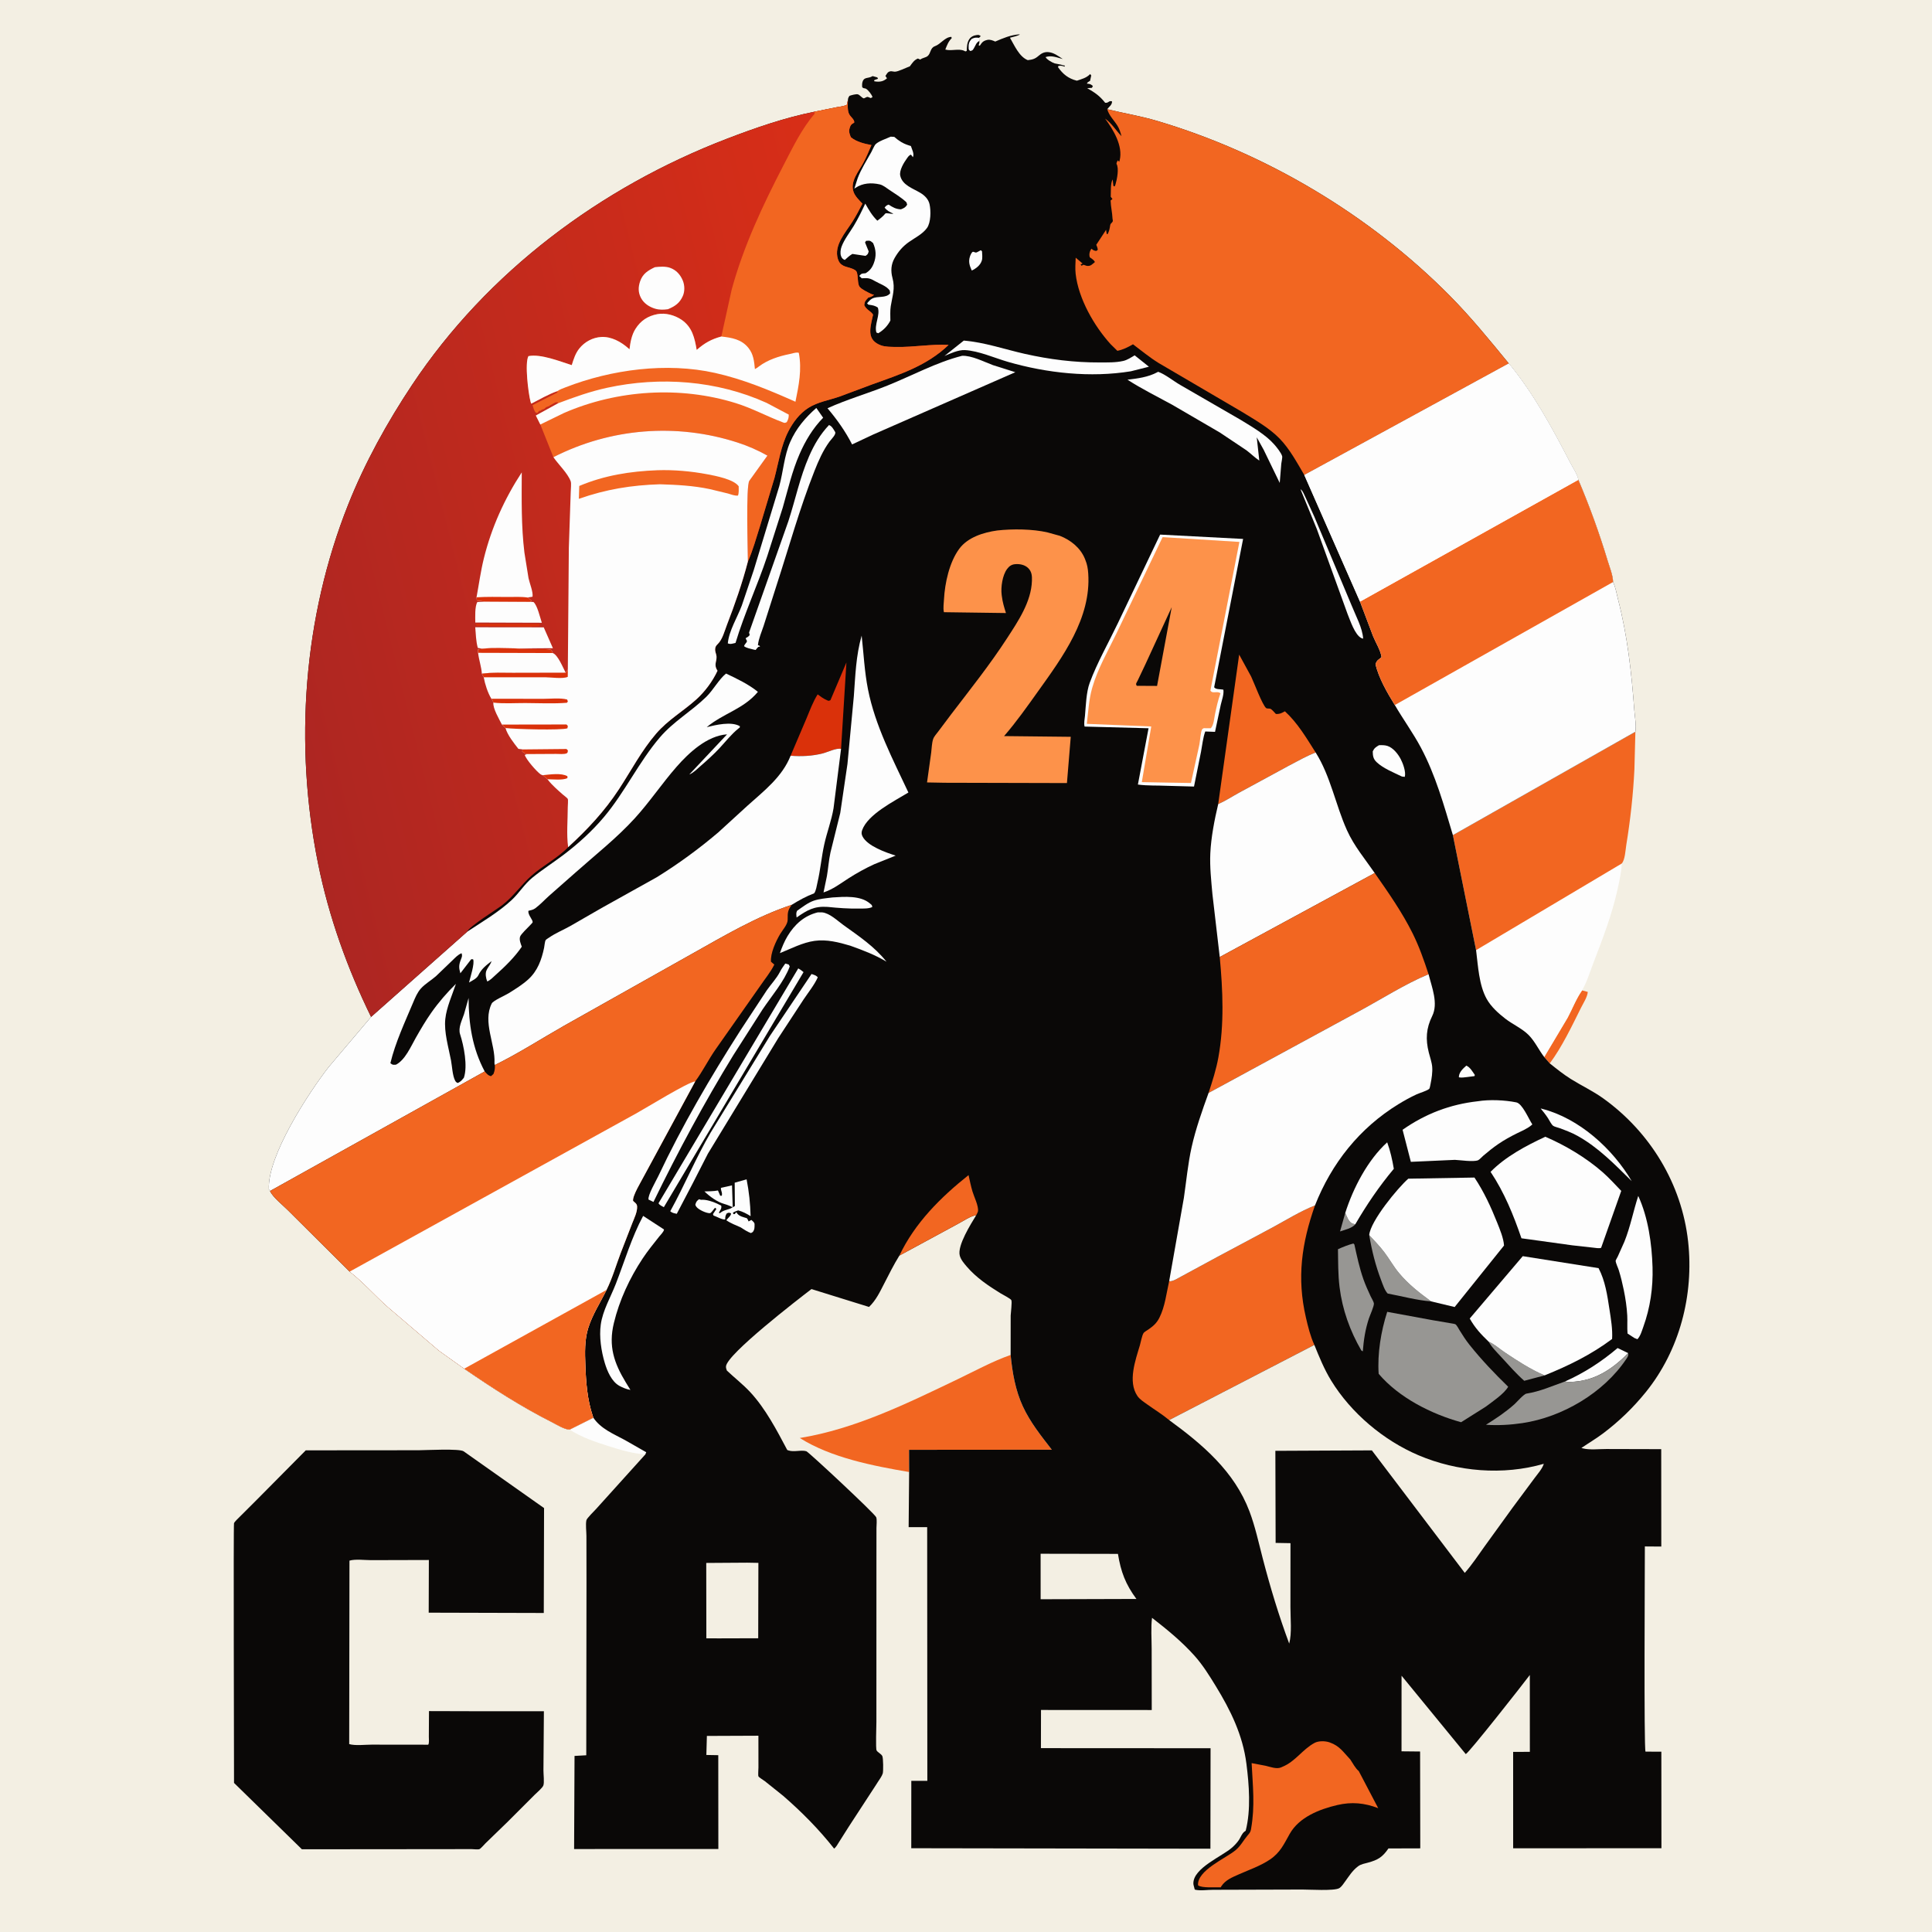
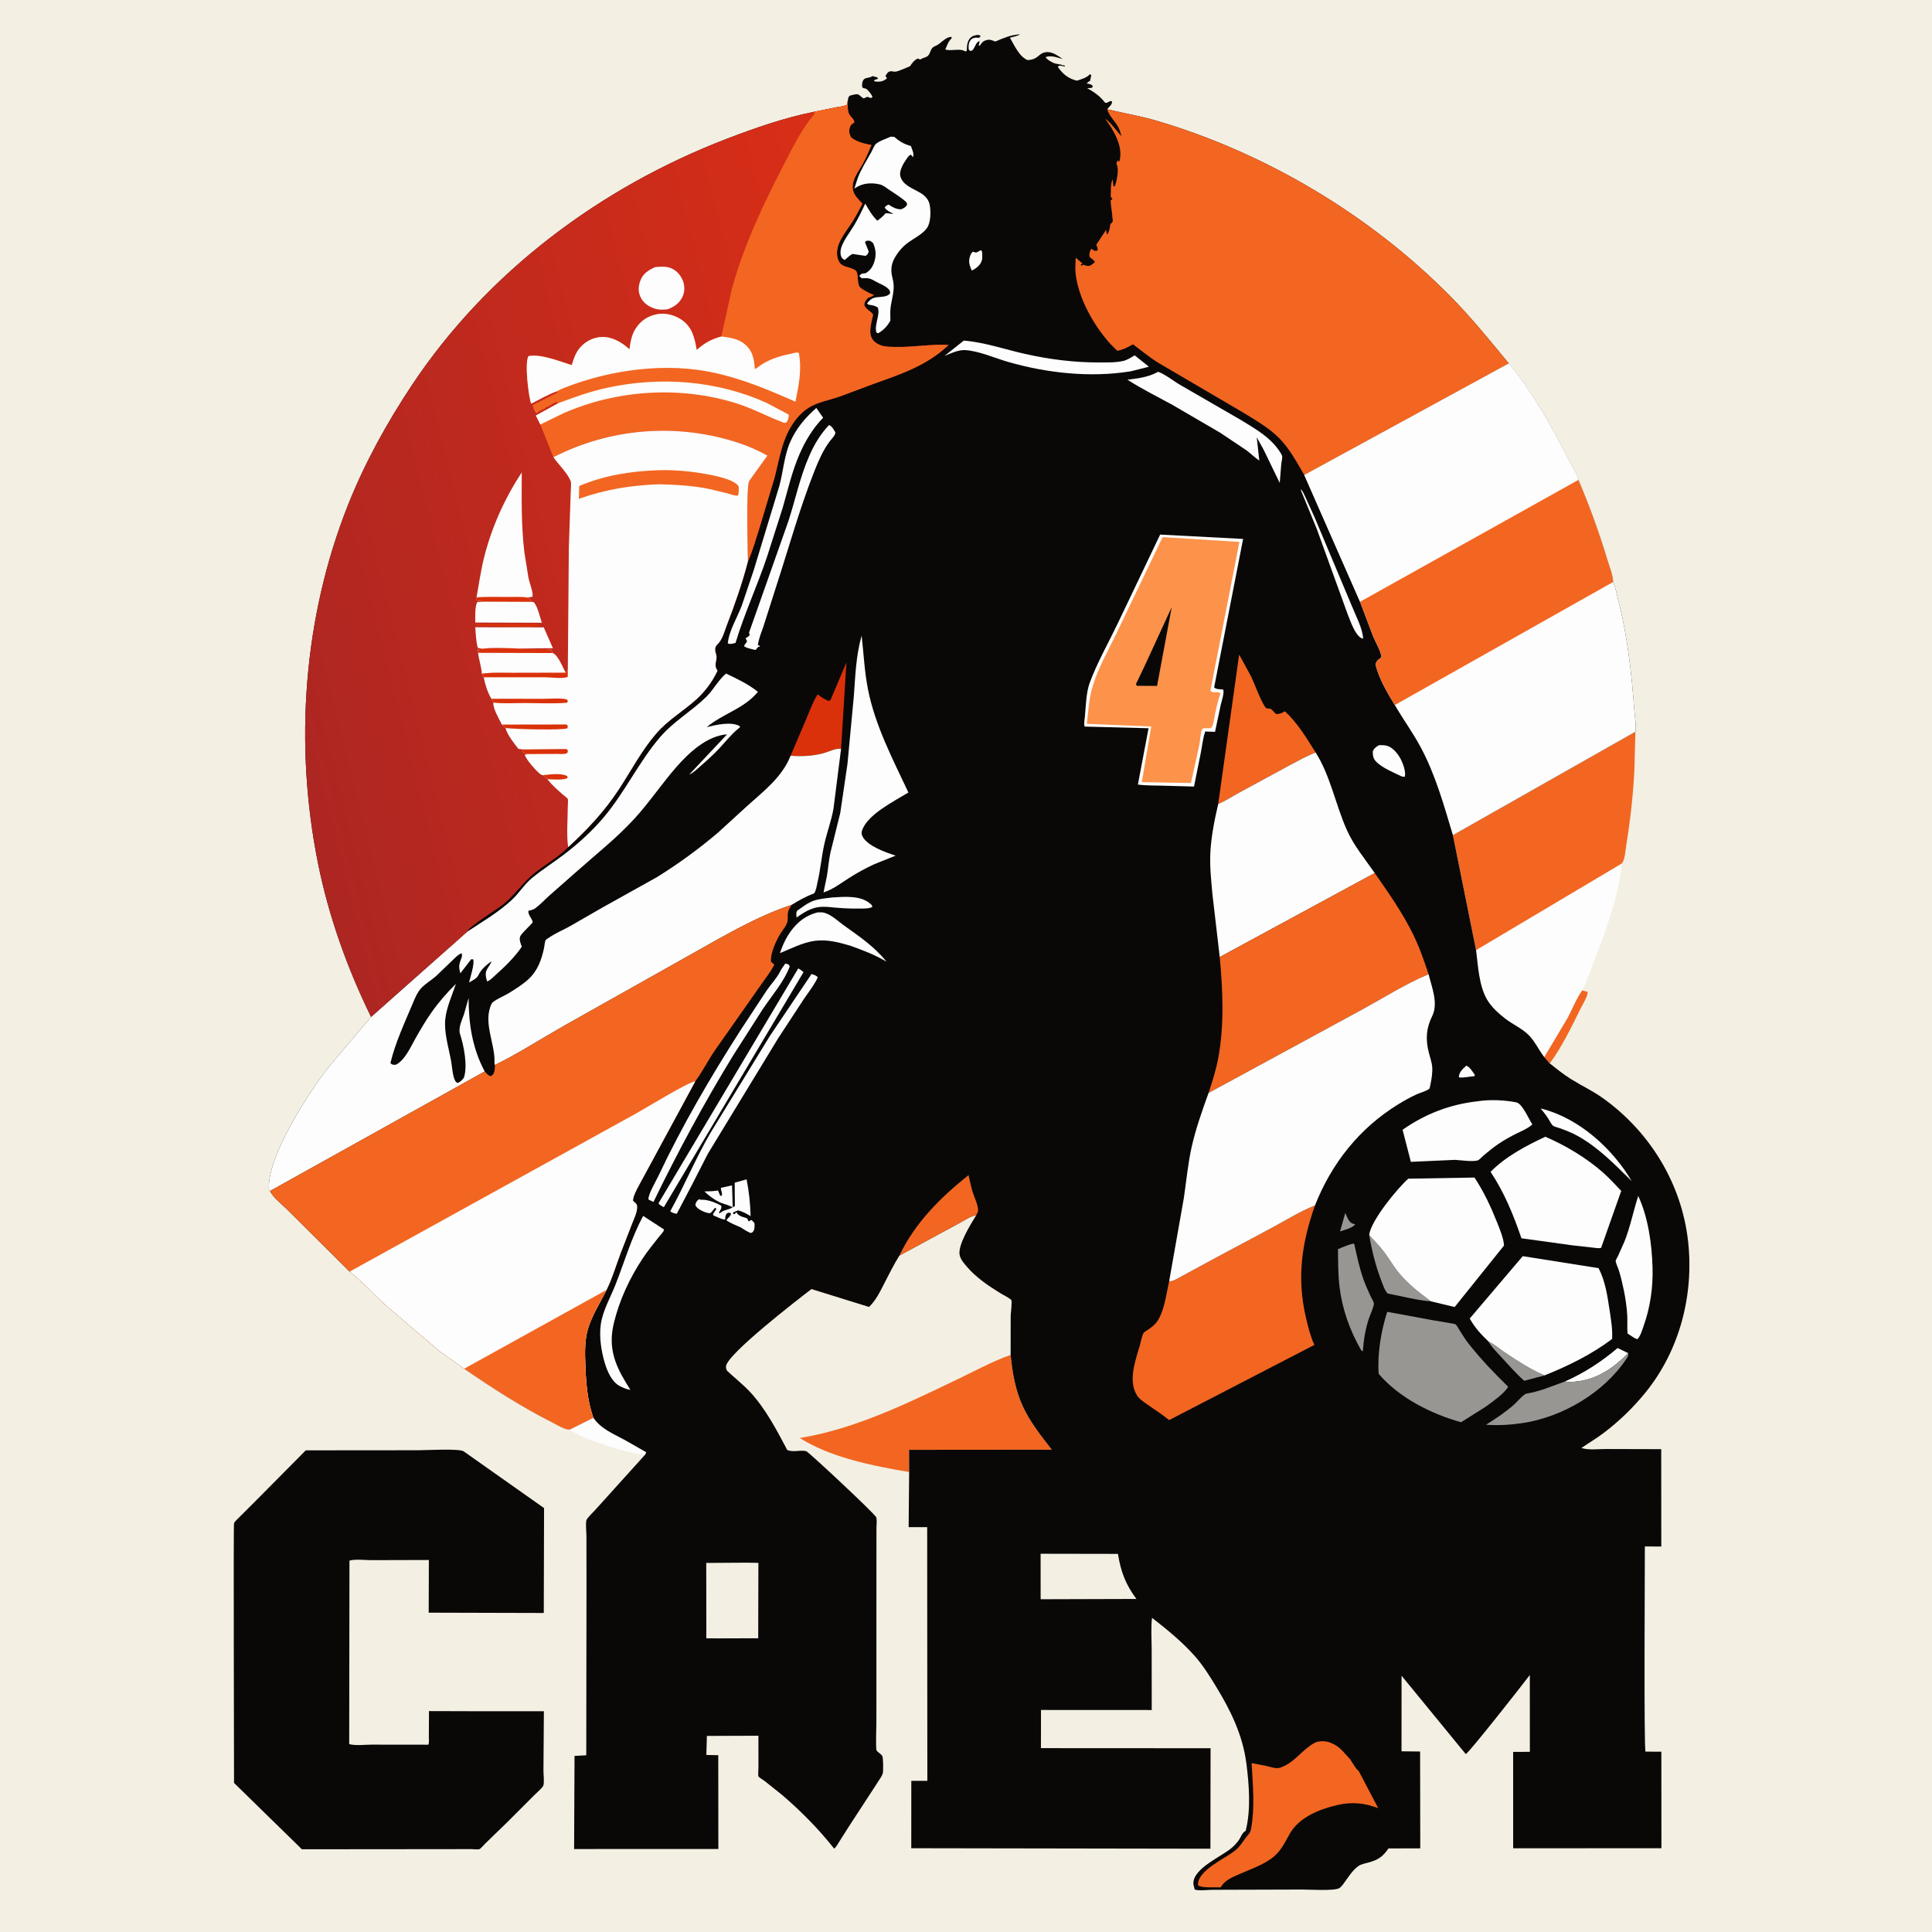
<svg xmlns="http://www.w3.org/2000/svg" version="1.1" style="display: block;" viewBox="0 0 2048 2048" width="1024" height="1024">
  <defs>
    <linearGradient id="Gradient1" gradientUnits="userSpaceOnUse" x1="958.331" y1="513.483" x2="279.732" y2="683.497">
      <stop class="stop0" offset="0" stop-opacity="1" stop-color="rgb(216,46,23)" />
      <stop class="stop1" offset="1" stop-opacity="1" stop-color="rgb(173,38,34)" />
    </linearGradient>
  </defs>
  <path transform="translate(0,0)" fill="rgb(243,239,227)" d="M 0 -0 L 2048 0 L 2048 2048 L -0 2048 L 0 -0 z" />
  <path transform="translate(0,0)" fill="rgb(242,102,33)" d="M 1677.06 1049.85 L 1683.12 1051.5 C 1682.75 1056.76 1678.33 1063.48 1675.95 1068.26 C 1666.18 1087.86 1655.83 1109.73 1642.82 1127.25 L 1636.91 1120.48 L 1661.7 1078.88 C 1666.74 1069.45 1670.88 1058.51 1677.06 1049.85 z" />
  <path transform="translate(0,0)" fill="rgb(253,253,253)" d="M 628.949 1502.82 C 637.022 1514.68 650.164 1519.87 662.389 1526.49 L 685.038 1539.42 L 684.077 1541.75 C 670.193 1540.75 658.345 1537.1 645.166 1532.98 C 631.425 1528.67 615.885 1523.37 603.781 1515.41 L 628.949 1502.82 z" />
  <path transform="translate(0,0)" fill="rgb(242,102,33)" d="M 1071.31 1436.3 C 1073.13 1454.96 1076.34 1473.73 1084.29 1490.9 C 1092.09 1507.73 1103.69 1522.19 1114.97 1536.75 L 963.636 1536.87 L 963.733 1560.41 C 925.476 1553.91 881.03 1545.27 847.81 1524.34 C 906.679 1514.78 961.924 1487.52 1015.2 1462.01 C 1033.48 1453.25 1052.23 1442.95 1071.31 1436.3 z" />
  <path transform="translate(0,0)" fill="rgb(253,253,253)" d="M 1719.09 915.364 C 1718.79 924.239 1716.79 932.929 1714.93 941.582 C 1709.08 968.691 1698.85 995.307 1688.91 1021.15 C 1685.29 1030.55 1682.18 1041.16 1677.06 1049.85 C 1670.88 1058.51 1666.74 1069.45 1661.7 1078.88 L 1636.91 1120.48 C 1631.12 1112.99 1627.13 1103.96 1620.43 1097.2 C 1613.53 1090.24 1603.53 1085.91 1595.74 1079.89 C 1588.3 1074.14 1580.57 1067.2 1575.94 1058.91 C 1567.69 1044.14 1566.79 1023.7 1564.69 1007.17 L 1719.09 915.364 z" />
  <path transform="translate(0,0)" fill="rgb(242,102,33)" d="M 1733.58 775.665 L 1732.54 815.559 C 1731.22 842.437 1728.27 869.141 1723.93 895.693 C 1723.05 901.068 1722.65 911.577 1719.09 915.364 L 1564.69 1007.17 L 1540.12 885.271 L 1733.58 775.665 z" />
  <path transform="translate(0,0)" fill="rgb(10,8,7)" d="M 324.123 1537.42 L 443.742 1537.32 C 451.268 1537.29 487.183 1535.35 491.492 1538.47 L 576.726 1598.62 L 576.431 1709.83 L 454.442 1709.5 L 454.612 1653.66 L 393.264 1653.82 C 386.644 1653.83 376.691 1652.48 370.449 1654.34 L 370.168 1848.81 C 376.568 1850.72 387.207 1849.38 394.062 1849.39 L 453.946 1849.46 C 455.158 1847.75 454.577 1843.29 454.59 1841.01 L 454.746 1813.84 L 498.5 1813.96 L 576.551 1813.98 L 576.076 1876.74 C 576.05 1880.59 577.143 1889.68 575.971 1892.67 C 574.882 1895.45 569.127 1900.16 566.83 1902.48 L 537.638 1931.67 L 514.77 1953.84 C 513.314 1955.24 509.617 1959.68 508.145 1960.19 C 506.484 1960.77 501.612 1960.13 499.694 1960.12 L 474.303 1960.17 L 320.011 1960.31 L 248.075 1889.96 C 248.132 1868.41 247.349 1616.33 248.064 1614.63 C 248.793 1612.9 252.564 1609.46 253.984 1608 L 272.183 1589.84 L 324.123 1537.42 z" />
  <path transform="translate(0,0)" fill="rgb(10,8,7)" d="M 1038.13 43.383 L 1038.21 44.289 C 1038.24 45.698 1037.86 46.644 1037.38 47.938 L 1038.59 48.5 C 1040.97 44.932 1042.03 43.397 1046.5 42.319 C 1049.42 41.614 1052.39 42.905 1055 44.046 C 1063.6 40.361 1071.08 37.143 1080.5 36.395 L 1081 36.743 C 1077.76 38.317 1074.07 39.067 1070.59 39.994 C 1075.35 48.119 1080.38 60.151 1089.5 63.77 C 1094.51 63.178 1097.09 62.525 1100.94 59.172 C 1103.89 56.598 1106.86 55.002 1110.89 55.216 C 1116.85 55.533 1121.8 59.394 1126.58 62.581 C 1120.22 60.927 1114.71 58.397 1108.34 60.5 C 1109.59 63.078 1115.26 66.322 1118.08 67.22 L 1124.56 68.5 L 1127 69.214 L 1128.75 69.5 L 1128.5 70.689 L 1126.94 70.155 C 1124.98 69.573 1123.97 69.605 1122 69.885 L 1121.5 71.123 C 1126.76 78.637 1132.37 83.228 1141.53 85.553 C 1146.7 83.794 1151.76 82.597 1155.58 78.5 L 1156.76 80 L 1155.5 85.724 L 1154.31 86.407 C 1152.62 87.448 1153.21 86.954 1152.07 88.636 L 1153.82 88.827 C 1155.91 89.092 1156.9 89.785 1158.5 91.163 L 1157.5 93.115 L 1152.48 93.458 C 1160.6 98.15 1165.6 101.44 1171.5 108.931 C 1175.33 109.474 1175.25 106.22 1178.84 107.5 C 1178.72 111.524 1175.97 112.673 1173.7 115.779 L 1174.63 116.01 C 1191.94 120.193 1209.12 122.985 1226.33 128.074 C 1341.91 162.268 1451.94 227.768 1536.83 313.5 C 1559.41 336.305 1579.1 360.574 1599.41 385.327 C 1625.39 416.89 1645.48 453.822 1664.16 490.037 C 1667.01 495.566 1671.98 502.697 1673.09 508.613 C 1684.98 536.553 1695.39 565.294 1704.15 594.357 C 1706.19 601.111 1709.82 609.953 1709.91 616.972 C 1712.71 622.757 1713.6 629.253 1715.21 635.435 C 1725.14 673.633 1729.51 713.232 1732.41 752.522 C 1732.93 759.601 1734.69 768.757 1733.58 775.665 L 1540.12 885.271 L 1564.69 1007.17 C 1566.79 1023.7 1567.69 1044.14 1575.94 1058.91 C 1580.57 1067.2 1588.3 1074.14 1595.74 1079.89 C 1603.53 1085.91 1613.53 1090.24 1620.43 1097.2 C 1627.13 1103.96 1631.12 1112.99 1636.91 1120.48 L 1642.82 1127.25 C 1650.05 1133.02 1657.35 1138.91 1665.21 1143.82 C 1676.53 1150.89 1688.4 1156.39 1699.32 1164.21 C 1749.1 1199.87 1782.76 1254.92 1789.48 1316.14 C 1795.69 1372.64 1780.57 1431.23 1744.6 1475.73 C 1731.29 1492.19 1716.21 1506.76 1699.29 1519.5 C 1691.92 1525.05 1683.97 1529.7 1676.36 1534.88 L 1677.9 1535.33 C 1684.95 1537.21 1695.25 1535.98 1702.78 1536.02 L 1760.96 1536.17 L 1761.04 1639.41 L 1743.62 1639.29 C 1743.64 1660.44 1742.5 1853.7 1744.31 1856.8 L 1761.1 1856.87 L 1761.19 1959.19 L 1604.01 1959.26 L 1603.99 1857.07 L 1621.71 1857.03 L 1621.67 1775.56 C 1614.88 1784.67 1557.23 1858.06 1553.77 1859.42 L 1485.71 1776.32 L 1485.67 1856.47 L 1505.37 1856.67 L 1505.55 1959.33 L 1471.81 1959.43 C 1465.52 1968.68 1460.55 1971.66 1450.01 1974.51 C 1446.66 1975.41 1442.83 1976.05 1439.97 1978.1 L 1439 1978.85 C 1433.59 1982.99 1430.03 1988.76 1426.06 1994.21 C 1424.38 1996.52 1422.07 2000.19 1419.57 2001.58 C 1414.09 2004.64 1387.97 2002.96 1380.56 2002.99 L 1285.95 2003.27 C 1279.9 2003.2 1272.19 2004.59 1266.5 2003.06 L 1266.22 2002.03 L 1265.83 2000.5 C 1265.49 1999.19 1265.04 1997.87 1265.02 1996.5 C 1264.87 1980.08 1295.9 1967.68 1306.17 1958.39 C 1308.81 1956 1311.56 1953.15 1313.5 1950.15 C 1315.35 1947.29 1316.36 1943.82 1319.11 1941.65 L 1320.5 1940.64 C 1326.15 1918.45 1324.12 1892.17 1321.26 1869.65 C 1317.42 1839.34 1304.53 1813.06 1288.73 1787.25 C 1281.99 1776.23 1274.95 1764.92 1266.32 1755.26 C 1252.76 1740.08 1237.24 1727.41 1221.2 1714.96 C 1219.87 1725.49 1220.8 1737.08 1220.81 1747.71 L 1220.9 1812.7 L 1103.5 1812.64 L 1103.43 1853.1 L 1283.25 1853.2 L 1283.09 1959.72 L 965.977 1959.19 L 966.025 1887.79 L 983.017 1887.78 L 982.848 1618.85 L 963.2 1618.87 L 963.733 1560.41 L 963.636 1536.87 L 1114.97 1536.75 C 1103.69 1522.19 1092.09 1507.73 1084.29 1490.9 C 1076.34 1473.73 1073.13 1454.96 1071.31 1436.3 L 1071.36 1394.54 C 1071.46 1391.85 1072.99 1380.04 1072.04 1378.16 C 1071.26 1376.61 1062.44 1372.07 1060.66 1370.98 C 1047.57 1362.92 1034.85 1354.35 1024.77 1342.59 C 1021.91 1339.26 1018.55 1335.32 1017.4 1331.02 C 1014.54 1320.36 1029.4 1297.14 1034.85 1288.15 C 1028.5 1289.09 1021.17 1294.39 1015.45 1297.33 L 953.384 1330.97 C 947.442 1340.55 942.452 1350.58 937.299 1360.6 C 932.601 1369.73 928.7 1378.15 921.226 1385.42 L 860.201 1366.47 C 846.579 1376.88 770.497 1435.47 769.581 1448.44 C 769.469 1450.03 769.953 1451.37 770.5 1452.83 C 778.574 1460.52 787.48 1467.37 795.092 1475.53 C 811.426 1493.05 823.343 1515.98 834.514 1537.05 L 835.804 1537.53 C 841.606 1539.52 849.216 1536.73 854.763 1538.37 C 857.069 1539.05 927.17 1604.39 928.795 1608.32 C 929.808 1610.76 929.083 1616.92 929.085 1619.7 L 929.053 1657.9 L 929.01 1825.37 C 929.011 1829.42 928.111 1853.59 929.225 1855.53 C 930.49 1857.73 934.158 1859.1 935.319 1861.56 C 936.323 1863.69 936.472 1877.69 935.751 1879.98 C 934.804 1882.99 932.043 1886.63 930.344 1889.32 L 928.434 1892.31 L 899.959 1936 L 889.42 1952.63 C 887.91 1954.96 886.422 1957.96 884.195 1959.59 C 868.082 1939.11 849.993 1920.88 830.352 1903.79 L 810.704 1888.06 C 809.42 1887.1 804.638 1884.21 803.99 1883.02 C 803.436 1882 803.982 1875.1 803.981 1873.59 L 803.946 1839.94 L 749.329 1840.16 L 748.772 1860.34 L 761.401 1860.57 L 761.482 1960.01 L 608.574 1960.05 L 609.031 1861.35 L 621.464 1860.66 L 621.705 1677.67 L 621.633 1628.25 C 621.624 1623.39 620.638 1616.19 621.596 1611.54 C 622.04 1609.39 630.002 1601.71 631.962 1599.5 L 684.077 1541.75 L 685.038 1539.42 L 662.389 1526.49 C 650.164 1519.87 637.022 1514.68 628.949 1502.82 L 603.781 1515.41 C 598.419 1515.38 590.065 1510.1 585.208 1507.65 C 552.505 1491.14 522.212 1471.61 492.078 1450.88 L 465.276 1431.77 L 411.119 1385.53 C 397.364 1373.4 385.133 1359.14 370.626 1347.99 L 305.387 1283.09 C 300.08 1277.71 288.947 1268.95 286.248 1262.5 L 285.028 1260.79 C 283.151 1225.5 327.271 1158.34 348.206 1131.34 L 393.363 1077.98 C 368.151 1026.46 348.526 971.718 337.178 915.449 C 311.713 789.182 321.403 654.637 369.163 534.708 C 386.785 490.457 410.471 447.631 436.842 407.993 C 516.604 288.102 636.801 198.416 770.506 147.1 C 800.481 135.596 831.637 124.794 863.154 118.469 L 886.759 113.712 C 890.375 113.047 894.593 112.74 897.863 111 L 898.82 105.965 C 898.93 104.014 899.403 103.195 900.5 101.596 C 902.486 100.885 907.602 99.418 909.5 100.044 C 911.473 100.695 913.599 103.704 915.5 104.232 C 916.191 104.423 918.668 102.612 919.5 102.709 C 920.734 102.852 921.833 103.561 923 103.987 L 924.859 103 C 924.421 100.547 920.205 95.308 918 94.083 C 916.39 93.189 915.856 94.215 913.987 92.5 C 913.907 91.237 913.728 89.77 913.933 88.5 C 915.2 80.637 920.328 83.802 925 80.655 L 930 82.044 L 930.745 83.5 L 926.935 84.828 L 926.5 86.047 L 928.349 86.421 C 933.25 86.925 936.614 86.203 940.253 83 L 938.587 80.5 C 939.303 79.532 940.598 77.177 941.5 76.559 C 944.243 74.677 946.169 75.959 948.5 76.005 C 952.019 76.075 960.675 71.636 964.475 70.32 C 967.01 66.895 968.901 63.684 973 62.04 L 975.5 63.16 C 977.815 61.293 981.231 61.101 983.234 59.5 C 986.88 56.584 985.833 50.885 991 49 C 997.398 46.666 1001.57 39.293 1008.5 39.087 L 1008.83 40.5 C 1005.27 44.002 1003.86 47.988 1002.07 52.52 C 1008.06 54.36 1016.21 51.216 1021.95 53.803 L 1023.37 54.5 L 1024.78 54 C 1024.9 49.678 1025.01 45.255 1027.49 41.525 C 1029.11 39.077 1031.78 37.663 1034.7 37.267 C 1037.22 36.924 1037.53 36.703 1039.63 38.269 L 1037.84 40.09 L 1038.13 43.383 z" />
  <path transform="translate(0,0)" fill="rgb(253,253,253)" d="M 1038.13 43.383 C 1034.62 45.367 1034.42 47.796 1032.38 51.128 C 1030.98 53.422 1031.02 53.457 1028.5 54.069 C 1027.48 53.082 1026.89 53.005 1026.83 51.529 C 1026.65 47.015 1026.85 44.668 1030.07 41.203 C 1033.12 39.733 1034.47 39.73 1037.84 40.09 L 1038.13 43.383 z" />
  <path transform="translate(0,0)" fill="rgb(151,150,147)" d="M 1426.03 1285.75 C 1427.81 1289.56 1429.67 1295.67 1433.97 1297.12 L 1436.64 1297.83 C 1433.26 1302.01 1425.44 1303.66 1420.49 1305.38 L 1426.03 1285.75 z" />
  <path transform="translate(0,0)" fill="rgb(253,253,253)" d="M 1554.37 1129.61 C 1558.41 1131.31 1560.95 1136.03 1563.4 1139.5 L 1563 1140.73 L 1555.23 1141.72 C 1552.32 1142.04 1549.41 1142.57 1546.5 1142.02 L 1546.49 1141.04 C 1547 1136.18 1550.96 1132.66 1554.37 1129.61 z" />
  <path transform="translate(0,0)" fill="rgb(253,253,253)" d="M 1039.41 265.377 C 1040.42 265.413 1039.79 265.277 1040.99 266.5 C 1041.12 269.346 1041.63 273.379 1040.79 276.112 C 1039.24 281.18 1034.68 284.668 1030.11 286.764 C 1027.79 281.571 1026.36 277.431 1028.2 271.858 C 1028.6 270.626 1030.02 267.027 1031.5 266.865 C 1031.74 266.839 1034.21 267.764 1034.5 267.756 C 1035.45 267.728 1038.39 265.871 1039.41 265.377 z" />
  <path transform="translate(0,0)" fill="rgb(253,253,253)" d="M 761.05 1261.95 L 763.5 1267.56 L 765.179 1267.5 C 765.733 1264.38 764.857 1263.67 764.268 1260.84 L 764.212 1259.17 L 775.97 1256.53 L 776.717 1279.71 C 773.752 1278.36 770.947 1277.12 767.799 1276.25 C 760.133 1274.14 752.375 1268.37 746.734 1262.96 C 751.489 1262.79 756.371 1262.87 761.05 1261.95 z" />
  <path transform="translate(0,0)" fill="rgb(151,150,147)" d="M 1578.07 1422.26 C 1584.46 1425.04 1589.43 1429.77 1595.17 1433.61 C 1608.78 1442.7 1622.26 1451.51 1637.32 1457.98 L 1615.76 1463.7 C 1607.21 1456.15 1599.57 1447.44 1591.88 1439.03 C 1587.11 1433.82 1581.48 1428.46 1578.07 1422.26 z" />
  <path transform="translate(0,0)" fill="rgb(253,253,253)" d="M 1658.92 1464.45 C 1679.43 1455.31 1697.67 1443.45 1714.72 1428.97 L 1725.94 1434.37 C 1708.93 1451.73 1689.44 1464.56 1664.24 1464.87 C 1662.41 1464.89 1660.72 1464.84 1658.92 1464.45 z" />
  <path transform="translate(0,0)" fill="rgb(253,253,253)" d="M 1461.82 789.94 C 1464.81 789.843 1467.88 789.788 1470.76 790.715 C 1476.81 792.66 1482.04 799.318 1484.85 804.741 C 1487.29 809.431 1490.56 818.444 1489.11 823.5 L 1486.09 823.148 C 1477.43 818.941 1466.27 814.542 1459.27 807.906 C 1455.68 804.505 1455.23 801.245 1455.16 796.5 C 1456.76 792.952 1458.53 791.895 1461.82 789.94 z" />
  <path transform="translate(0,0)" fill="rgb(253,253,253)" d="M 882.163 951.379 L 882.688 951.32 C 895.005 950.521 912.201 949.132 922.031 957.627 C 923.86 959.208 924.441 959.065 924.629 961.5 C 920.736 963.354 915.495 963.051 911.224 963.131 C 899.778 963.346 888.619 962.514 877.242 961.35 C 863.043 960.374 855.546 964.816 844.442 972.576 C 844.175 969.723 843.674 968.137 844.884 965.5 C 850.211 961.8 856.42 956.896 862.547 954.796 C 868.657 952.701 875.775 952.171 882.163 951.379 z" />
  <path transform="translate(0,0)" fill="rgb(253,253,253)" d="M 1378.59 518.657 L 1379.3 519.156 C 1381.22 520.874 1382.52 524.382 1383.65 526.719 L 1393.29 547.845 L 1432.9 642.09 C 1437.13 652.786 1444.32 665.638 1445 677.03 L 1443.19 676.448 C 1436.17 672.957 1431.4 657.925 1428.5 650.918 L 1395.89 560.833 L 1378.59 518.657 z" />
  <path transform="translate(0,0)" fill="rgb(253,253,253)" d="M 1633.17 1175.03 L 1634.41 1175.33 C 1673.89 1185.41 1709.36 1217.5 1729.69 1252.05 C 1711.76 1234.43 1694.66 1216.61 1672.41 1204.15 C 1666.32 1200.74 1659.77 1198.29 1653.25 1195.87 C 1651.67 1195.29 1647.49 1194.33 1646.31 1193.34 C 1644.28 1191.62 1642.55 1187.84 1641.07 1185.54 C 1638.69 1181.83 1635.95 1178.44 1633.17 1175.03 z" />
  <path transform="translate(0,0)" fill="rgb(253,253,253)" d="M 776.717 1279.71 L 778.996 1278.5 L 778.812 1253.71 L 791.432 1250.16 C 794.003 1263.33 795.347 1275.77 795.668 1289.15 C 791.298 1286.48 787.51 1284.42 782.5 1283.05 C 780.498 1283.74 778.736 1284.36 776.941 1285.5 L 777.5 1287.01 L 778.774 1286.97 L 780.5 1284.98 L 781.637 1286.56 C 783.891 1289.42 788.354 1290.31 791.697 1291.33 C 792.678 1292.61 792.942 1293.15 793.5 1294.76 L 796.5 1293.19 C 797.975 1294.65 799.867 1295.68 799.861 1297.82 C 799.852 1301.16 800.017 1303.24 797.995 1305.98 L 796 1307.12 C 792.028 1305.64 788.669 1303.33 785.124 1301.05 C 780.04 1298.77 774.481 1296.73 769.916 1293.5 C 771.352 1291.35 775.347 1288.48 774.888 1286.15 C 772.482 1285.32 772.641 1285.26 770.341 1286.32 C 768.915 1288.65 768.769 1290 768.715 1292.71 C 765.209 1292.98 759.858 1289.67 756.346 1288.5 L 755.789 1287 L 759.405 1281.5 L 758 1280.25 C 756.482 1281.62 754.097 1286.1 752.348 1286.05 C 748.454 1285.97 740.938 1282.56 738.392 1279.5 C 737.474 1278.4 737.488 1278.17 737.075 1277 C 738.123 1273.69 738.316 1273.39 741 1271.2 L 741.96 1271.54 C 743.644 1272.04 742.815 1271.84 744.44 1271.79 C 750.582 1271.61 759.177 1275.16 764.5 1278.02 C 765.244 1281.1 763.467 1282.79 762.001 1285.5 L 763 1286.11 L 763.826 1285.44 C 768.143 1282.04 772.475 1282.71 776.717 1279.71 z" />
  <path transform="translate(0,0)" fill="rgb(151,150,147)" d="M 1451.43 1309.23 C 1456.89 1315.15 1462.64 1321.09 1467.5 1327.51 C 1472.89 1334.64 1477.18 1342.48 1482.93 1349.38 C 1493.05 1361.51 1504.37 1370.24 1516.96 1379.5 C 1501.81 1378.41 1485.99 1373.94 1471 1371.22 C 1467.76 1367.84 1465.77 1361.54 1464.11 1357.18 C 1458.08 1341.37 1454.23 1325.9 1451.43 1309.23 z" />
-   <path transform="translate(0,0)" fill="rgb(253,253,253)" d="M 1426.03 1285.75 C 1434.43 1259.37 1449.78 1229.7 1470.48 1210.92 C 1473.82 1220.09 1475.88 1229.38 1477.5 1238.99 C 1461.82 1257.76 1448.95 1276.74 1436.64 1297.83 L 1433.97 1297.12 C 1429.67 1295.67 1427.81 1289.56 1426.03 1285.75 z" />
  <path transform="translate(0,0)" fill="rgb(253,253,253)" d="M 846.179 1026.54 C 848.289 1027.7 849.961 1028.92 851.784 1030.5 L 703.686 1279.67 C 701.407 1278.39 699.452 1277.76 698.048 1275.5 L 846.179 1026.54 z" />
  <path transform="translate(0,0)" fill="rgb(253,253,253)" d="M 866.878 967.137 L 871.514 967.149 C 879.692 968.071 887.615 975.953 894.059 980.593 C 910.74 992.602 926.711 1003.16 939.717 1019.42 C 927.292 1012.01 914.812 1007.31 901.276 1002.46 C 889.125 998.842 876.309 995.591 863.531 997.35 C 850.883 999.09 838.513 1005.6 826.747 1010.36 C 828.851 1004.23 831.482 997.863 834.831 992.306 C 842.316 979.887 852.558 970.637 866.878 967.137 z" />
  <path transform="translate(0,0)" fill="rgb(253,253,253)" d="M 832.45 1021.39 L 836.131 1022.5 L 837.148 1024.5 C 831.296 1040.39 817.801 1055.95 808.341 1070.06 L 777.3 1118.64 C 746.309 1169.24 718.653 1220.79 692.689 1274.12 L 687.5 1271.62 C 686.34 1267.31 695.585 1251.52 697.865 1246.68 C 723.025 1193.35 753.008 1142.06 784.781 1092.42 L 812.882 1049.68 C 817.323 1043.28 823.172 1037.2 826.717 1030.31 C 828.384 1027.07 830.301 1024.33 832.45 1021.39 z" />
  <path transform="translate(0,0)" fill="rgb(242,102,33)" d="M 953.384 1330.97 C 969.776 1296.37 997.184 1269.15 1026.7 1245.66 C 1028 1251.44 1029.18 1257.32 1030.86 1263 C 1032.49 1268.52 1037.54 1278.49 1036.69 1284 C 1036.51 1285.16 1035.35 1287.01 1034.85 1288.15 C 1028.5 1289.09 1021.17 1294.39 1015.45 1297.33 L 953.384 1330.97 z" />
  <path transform="translate(0,0)" fill="rgb(151,150,147)" d="M 1434.66 1318.15 L 1435.69 1319.21 C 1438.48 1331.75 1441.06 1344.14 1445.36 1356.28 C 1447.54 1362.41 1450.24 1368.3 1452.96 1374.2 C 1453.85 1376.13 1456.12 1379.71 1456.39 1381.59 C 1456.78 1384.27 1452.18 1394.34 1451.1 1397.58 C 1447.26 1409.18 1445.58 1420.34 1444.63 1432.5 L 1443.06 1431.56 C 1431.01 1410.74 1422.96 1388.36 1419.99 1364.43 C 1418.34 1351.16 1418.52 1337.58 1418.3 1324.22 C 1423.73 1321.76 1428.89 1319.69 1434.66 1318.15 z" />
  <path transform="translate(0,0)" fill="rgb(253,253,253)" d="M 860.236 1032.51 C 862.803 1033.35 865.072 1033.84 866.872 1036 C 863.323 1044 856.806 1052.04 851.915 1059.34 L 824.993 1100.43 L 750.39 1222.97 L 734.093 1254.83 L 717.41 1286.68 C 714.622 1286.05 712.704 1285.92 710.5 1283.98 C 725.65 1256.58 737.484 1227.63 753.369 1200.48 L 816.107 1098.16 L 860.236 1032.51 z" />
  <path transform="translate(0,0)" fill="rgb(253,253,253)" d="M 1021.65 361.043 C 1043.4 362.786 1064.89 370.271 1086.13 375.062 C 1112.39 380.982 1138.76 384.33 1165.69 384.21 C 1173.87 384.174 1182.71 384.453 1190.71 382.607 C 1194.99 381.621 1199.05 378.902 1202.79 376.671 L 1217.9 388.745 L 1198.77 393.574 C 1156.08 400.554 1109.88 395.547 1068.47 383.589 C 1054.47 379.549 1037.17 371.792 1022.71 371.112 C 1015.86 370.79 1007.38 374.681 1001.17 377.36 L 1021.65 361.043 z" />
  <path transform="translate(0,0)" fill="rgb(253,253,253)" d="M 878.791 450.556 C 879.952 451.123 880.491 451.292 881.5 452.331 C 882.877 453.75 884.121 456.074 885.203 457.769 C 886.807 460.281 881.137 465.606 879.32 468.088 C 872.341 477.617 867.64 488.426 863.317 499.352 C 847.628 539.004 836.184 580.507 822.997 621.043 L 809.558 663.185 C 807.352 669.986 804.165 676.799 803.424 683.934 C 805.403 684.571 804.695 683.981 805.702 685.5 L 804 685.627 C 802.689 686.829 803.249 686.238 801.964 687.801 L 801 688.992 L 798.791 688.549 C 795.498 687.684 791.47 687.068 788.743 685.011 C 789.305 682.728 791.363 681.476 791.728 680 C 792.024 678.798 790.498 677.738 790.48 676.5 C 792.391 675.427 793.309 674.94 794.7 673.191 L 794.051 670.5 L 835.741 552.4 C 843.271 529.307 847.906 505.98 857.702 483.606 C 863.146 471.17 869.462 460.442 878.791 450.556 z" />
  <path transform="translate(0,0)" fill="rgb(253,253,253)" d="M 865.328 432.44 L 872.572 442.824 C 861.74 453.881 853.746 467.174 847.573 481.318 C 839.535 499.736 835.253 518.913 829.734 538.135 L 813.39 589.289 C 803.13 620.307 789.053 650.316 779.681 681.526 C 776.584 682.183 774.461 683.243 771.5 681.991 C 772.744 668.608 781.623 654.467 786.339 641.875 L 798.996 604.386 L 826.097 515.244 C 830.234 500.081 831.31 482.909 837.635 468.55 C 844.018 454.058 853.536 442.862 865.328 432.44 z" />
  <path transform="translate(0,0)" fill="rgb(253,253,253)" d="M 681.761 1288.9 L 703.864 1303.28 C 703.864 1305.52 700.147 1309.07 698.709 1310.89 C 692.705 1318.48 686.584 1325.98 681.225 1334.06 C 667.413 1354.89 656.533 1378.29 650.695 1402.62 C 644.854 1426.97 650.821 1444.69 663.387 1465.43 L 668.267 1473.36 C 664.493 1472.79 659.917 1470.92 656.546 1469.05 C 648.382 1464.52 643.701 1453.49 641.143 1444.97 C 637.361 1432.38 634.997 1417.1 636.848 1404.04 C 638.98 1389 647.288 1375.1 652.747 1361.07 C 662.025 1337.22 669.648 1311.38 681.761 1288.9 z" />
  <path transform="translate(0,0)" fill="rgb(218,49,10)" d="M 838.053 801.114 L 854.92 761.531 C 858.509 752.959 861.775 743.944 866.728 736.056 C 869.838 738.321 872.855 740.652 876.423 742.158 C 878.514 743.041 877.993 743.179 880.283 742.239 L 897.244 702.23 L 891.557 793.816 C 886.295 792.752 877.594 797.247 872.09 798.639 C 860.772 801.503 849.669 801.972 838.053 801.114 z" />
  <path transform="translate(0,0)" fill="rgb(151,150,147)" d="M 1725.94 1434.37 C 1726.45 1436.92 1725.4 1438.41 1724 1440.5 C 1699.98 1476.51 1656.14 1502.22 1613.8 1508.55 C 1601.4 1510.4 1587.72 1511.22 1575.2 1510.3 C 1585.85 1503.67 1595.88 1497 1605.29 1488.63 C 1607.95 1486.26 1615.15 1477.77 1618.13 1477.29 C 1632.78 1474.95 1645.12 1469.26 1658.92 1464.45 C 1660.72 1464.84 1662.41 1464.89 1664.24 1464.87 C 1689.44 1464.56 1708.93 1451.73 1725.94 1434.37 z" />
  <path transform="translate(0,0)" fill="rgb(253,253,253)" d="M 1736.61 1267.74 C 1747.12 1290.6 1751.04 1318.46 1751.76 1343.35 C 1752.38 1364.93 1749.35 1386.16 1741.99 1406.5 C 1740.42 1410.87 1738.98 1416.21 1735.73 1419.62 L 1732.53 1418.34 L 1725.26 1413.59 C 1724.73 1407.25 1725.29 1400.85 1724.95 1394.48 C 1724.48 1385.53 1723.08 1376.27 1721.28 1367.49 C 1719.83 1360.45 1718.15 1353.37 1716 1346.5 C 1715.12 1343.68 1712.9 1339.33 1712.64 1336.54 C 1712.59 1336.05 1714.6 1332.56 1714.89 1331.96 L 1721.93 1316.23 C 1728.27 1300.47 1731.34 1283.84 1736.61 1267.74 z" />
  <path transform="translate(0,0)" fill="rgb(253,253,253)" d="M 1227.67 394.107 C 1235.33 396.836 1243.88 403.913 1251.14 408.074 L 1315.5 445.272 C 1327.3 452.548 1341.51 460.641 1350.72 471.104 C 1353.22 473.947 1358.09 479.901 1359.13 483.563 C 1359.54 485.012 1358.4 489.833 1358.22 491.501 L 1356.57 511.929 L 1339.5 476.708 L 1332.2 463.554 L 1334.92 488.253 C 1330.09 485.051 1325.9 480.768 1321.23 477.293 L 1292.99 458.418 L 1242.47 428.996 C 1226.61 420.303 1210.38 412.337 1195.17 402.506 C 1205.89 401.207 1216.9 399.851 1226.55 394.716 L 1227.67 394.107 z" />
  <path transform="translate(0,0)" fill="rgb(243,239,227)" d="M 1204.64 1694.96 L 1103.12 1695.26 L 1103.09 1647.04 L 1185.07 1647.18 C 1188.19 1666.34 1193.15 1679.39 1204.64 1694.96 z" />
  <path transform="translate(0,0)" fill="rgb(243,239,227)" d="M 792.089 1656.5 L 803.922 1656.71 L 803.735 1736.62 L 762.047 1736.74 L 748.758 1736.69 L 748.65 1656.78 L 792.089 1656.5 z" />
  <path transform="translate(0,0)" fill="rgb(253,253,253)" d="M 1566.48 1167.38 C 1578.87 1165.38 1595 1166.08 1607.34 1168.56 C 1613.79 1169.85 1620.39 1185.98 1624.32 1191.9 L 1623.61 1192.58 C 1619.13 1196.45 1613.11 1198.87 1607.83 1201.48 C 1601.02 1204.86 1594.57 1208.41 1588.28 1212.7 C 1582.71 1216.51 1577.54 1220.66 1572.42 1225.04 C 1571.11 1226.17 1568.13 1229.43 1566.78 1229.93 C 1561.45 1231.91 1548.26 1229.75 1542.25 1229.5 L 1495.57 1231.6 L 1486.8 1197.62 C 1510.99 1180.64 1537.12 1170.65 1566.48 1167.38 z" />
  <path transform="translate(0,0)" fill="rgb(242,102,33)" d="M 1291.34 852.37 L 1313.56 693.908 L 1326.21 717.063 C 1329 722.736 1338.38 747.983 1342.29 750.692 C 1343.21 751.326 1345.81 750.846 1346.87 751.401 C 1348.61 752.31 1351 755.354 1352.5 756.838 C 1356.08 757.045 1357.83 756.255 1360.99 754.592 L 1362.07 754.01 C 1375.66 766.494 1384.83 782.249 1394.65 797.676 C 1384.99 801.389 1375.74 806.684 1366.57 811.471 L 1313.02 840.533 C 1305.89 844.435 1298.77 849.155 1291.34 852.37 z" />
-   <path transform="translate(0,0)" fill="rgb(253,253,253)" d="M 1019.8 377.177 C 1029.9 376.664 1042.92 383.469 1052.43 387.001 L 1076.26 394.565 L 925.653 460.598 L 903.264 471.12 C 896.098 457.128 887.312 444.753 877.191 432.768 C 897.668 423.441 919.947 417.063 940.871 408.642 C 966.653 398.266 992.871 383.973 1019.8 377.177 z" />
  <path transform="translate(0,0)" fill="rgb(253,253,253)" d="M 944.222 144.866 L 948 145.119 C 953.123 149.572 957.211 152.179 963.737 154.218 L 965.561 154.774 C 966.768 158.485 969.418 163.124 967.687 166.646 C 966.246 164.575 966.99 165.496 965.5 163.849 C 963.479 164.832 962.625 166.176 961.335 167.963 C 958.132 172.4 953.058 180.63 954.3 186.281 C 956.502 196.304 967.744 199.706 975.5 204.371 C 980.172 207.181 984.161 211.052 985.374 216.536 C 986.896 223.41 986.808 235.937 982.61 241.721 C 977.921 248.179 969.806 252.094 963.403 256.609 C 956.959 261.153 952.31 266.58 948.39 273.416 C 944.476 280.239 944.057 287.278 946.09 294.778 C 949.12 305.961 945.95 313.661 944.227 324.603 C 943.461 329.468 943.829 334.841 943.836 339.768 C 940.97 345.456 936.474 350.029 931 353.254 L 929.017 352.5 C 926.524 344.039 933.344 333.923 930.5 325.998 C 927.564 324.059 925.271 323.638 921.799 323.122 C 919.827 322.829 920.828 323.286 919.136 321.5 C 920.662 319.795 922.416 317.634 924.459 316.555 C 930.362 313.439 939.116 316.465 943.607 310.895 L 943.185 308 C 939.603 303.012 932.752 301.051 927.5 297.979 C 922.777 295.215 920.419 294.56 915.039 294.907 L 913.5 295.018 L 910.856 292.518 C 913.444 289.577 913.769 290.013 917.5 289.676 C 921.902 287.064 924.306 284.076 926.173 279.27 C 929.072 271.81 928.774 264.969 925.5 257.64 C 922.152 254.767 922.231 255.079 918.099 255.282 L 916.983 257 L 920.841 266.5 C 919.983 269.44 919.996 269.478 917.5 271.241 L 903.559 269.173 C 900.521 270.956 898.098 273.208 895.5 275.571 C 893.342 274.63 892.296 273.642 891.5 271.326 C 890.487 268.379 891.023 264.355 892.08 261.5 C 894.96 253.725 900.691 246.602 904.98 239.5 C 909.585 231.875 913.449 223.9 917.223 215.841 C 921.014 222.538 924.478 228.555 930.02 233.956 C 933.156 231.629 935.938 229.455 938.427 226.422 C 939.431 225.198 944.708 227.194 947.025 226.5 C 943.342 224.867 940.162 223.306 937.727 220 C 939.36 218.087 939.647 217.701 942 216.899 C 946.409 219.775 949.659 221.657 955 221.906 C 958.117 220.655 959.767 220 961.63 217 L 960.9 214.5 C 955.567 209.415 948.98 205.465 942.867 201.383 C 939.797 199.333 936.137 196.245 932.5 195.447 C 923.5 193.473 914.557 193.989 906.883 199.135 L 905.63 199.988 L 909.14 189 C 912.756 179.31 918.629 170.277 923.624 161.245 C 924.805 159.111 926.746 154.265 928.335 152.736 C 931.704 149.495 939.867 146.898 944.222 144.866 z" />
  <path transform="translate(0,0)" fill="rgb(253,253,253)" d="M 913.389 673.773 C 915.491 692.737 916.396 712.02 920.097 730.749 C 927.708 769.254 946.384 804.812 962.94 840.09 C 948.07 849.206 919.984 863.048 913.909 879.985 C 913.014 882.48 913.138 884.357 914.351 886.725 C 919.563 896.899 939.191 903.777 949.464 906.961 L 926.878 916.053 C 917.497 920.323 908.28 925.438 899.599 930.988 C 890.679 936.691 883.145 942.673 872.964 946.021 L 876.559 928.694 C 878.008 920.335 878.499 911.939 880.342 903.609 L 890.699 861.844 L 898.337 809.891 L 905.098 738.06 C 906.761 715.838 907.252 695.436 913.389 673.773 z" />
  <path transform="translate(0,0)" fill="rgb(151,150,147)" d="M 1470.51 1390.6 L 1518.37 1399.4 L 1537.62 1402.68 C 1538.62 1402.89 1542.13 1403.32 1542.84 1403.8 C 1544.32 1404.81 1546.31 1408.68 1547.31 1410.31 C 1550.63 1415.7 1553.94 1420.83 1557.9 1425.77 C 1570.58 1441.61 1584.18 1455.86 1598.72 1470 C 1594.65 1477.37 1581.6 1486.13 1574.86 1491.21 L 1548.84 1507.62 C 1517.35 1498.96 1482.92 1481.6 1461.44 1456.3 C 1459.98 1434.79 1463.93 1411.05 1470.51 1390.6 z" />
  <path transform="translate(0,0)" fill="rgb(242,102,33)" d="M 1440.32 1877.37 L 1460.96 1916.74 C 1446.37 1911.13 1432.82 1909.85 1417.44 1913.45 C 1398.71 1917.83 1377.12 1926.27 1367.15 1943.97 C 1360.93 1955 1357.16 1963.77 1346.25 1971.14 C 1336.07 1978.01 1324.55 1981.87 1313.42 1986.81 C 1306.4 1989.92 1298.95 1992.87 1294.63 1999.58 L 1294 2000.68 C 1288.15 2000.32 1274.3 2001.72 1269.97 1998.5 C 1268.83 1982.56 1299.54 1969.9 1309.86 1961.19 C 1315.24 1956.64 1317.98 1951.04 1322.36 1945.81 C 1324.04 1943.81 1325.48 1942.4 1326 1939.71 L 1326.21 1938.5 C 1330.48 1914.5 1328 1892.99 1326.78 1868.97 L 1341.72 1871.82 C 1346.54 1872.93 1353.12 1875.55 1357.88 1873.56 L 1359 1873.05 C 1373.21 1867.41 1380.48 1854.52 1393.43 1847.57 C 1397.81 1845.22 1404.88 1845.39 1409.5 1847.02 C 1420.25 1850.81 1423.93 1857.33 1431.37 1865.13 C 1433.77 1868.68 1436.97 1874.85 1440.32 1877.37 z" />
  <path transform="translate(0,0)" fill="rgb(253,253,253)" d="M 1638.1 1205 C 1659.39 1214.12 1681.33 1227.23 1698.79 1242.51 C 1705.77 1248.63 1712.15 1255.7 1718.59 1262.39 L 1697.26 1322.74 C 1694.87 1323.61 1691.34 1322.78 1688.81 1322.55 L 1666.76 1320.1 L 1612.81 1312.64 C 1604.29 1287.87 1594.66 1264.06 1580.07 1242.21 C 1595.93 1226.01 1617.73 1214.49 1638.1 1205 z" />
  <path transform="translate(0,0)" fill="rgb(253,253,253)" d="M 1578.07 1422.26 C 1569.91 1414.45 1563.5 1407.54 1557.98 1397.69 L 1614.19 1331.58 L 1694.53 1344.29 C 1701.65 1357.84 1703.79 1373.02 1706.1 1388 C 1707.67 1398.15 1709.53 1409.12 1708.89 1419.39 C 1686.59 1436.07 1663.04 1447.55 1637.32 1457.98 C 1622.26 1451.51 1608.78 1442.7 1595.17 1433.61 C 1589.43 1429.77 1584.46 1425.04 1578.07 1422.26 z" />
  <path transform="translate(0,0)" fill="rgb(253,253,253)" d="M 1451.43 1309.23 C 1452.65 1294.42 1481.87 1259.03 1492.85 1249.45 L 1562.99 1248.25 C 1572.96 1263.18 1580.42 1279.35 1587.05 1296 C 1589.95 1303.28 1593.85 1312.52 1594.33 1320.32 L 1541.99 1385.5 L 1516.96 1379.5 C 1504.37 1370.24 1493.05 1361.51 1482.93 1349.38 C 1477.18 1342.48 1472.89 1334.64 1467.5 1327.51 C 1462.64 1321.09 1456.89 1315.15 1451.43 1309.23 z" />
  <path transform="translate(0,0)" fill="rgb(253,253,253)" d="M 1394.65 797.676 C 1410.46 822.676 1415.74 853.277 1427.83 880.077 C 1435.46 896.996 1446.84 910.348 1457.26 925.456 L 1292.98 1014.49 L 1285.23 947.951 C 1283.94 933.538 1282.32 918.988 1282.99 904.5 C 1283.77 887.631 1287.43 868.84 1291.34 852.37 C 1298.77 849.155 1305.89 844.435 1313.02 840.533 L 1366.57 811.471 C 1375.74 806.684 1384.99 801.389 1394.65 797.676 z" />
  <path transform="translate(0,0)" fill="rgb(242,102,33)" d="M 1239.41 1357.8 L 1240.1 1358.2 C 1243.91 1358.26 1249.34 1354.57 1252.76 1352.81 L 1289.79 1332.75 L 1348.79 1301.22 C 1363.6 1293.19 1378.25 1284.02 1393.93 1277.8 C 1379.78 1318.05 1374.59 1354.46 1384.29 1396.51 C 1386.54 1406.29 1389.07 1416.53 1393.27 1425.67 L 1239.35 1505.35 C 1232.1 1499.27 1223.73 1494.2 1216.02 1488.66 C 1212.46 1486.1 1208.15 1483.42 1205.66 1479.73 C 1195.35 1464.48 1203.62 1441.89 1208.34 1426 C 1209.37 1422.5 1210.41 1416.09 1212.19 1413.14 C 1212.93 1411.92 1216.86 1409.63 1218.09 1408.77 C 1222.85 1405.44 1226.27 1402.25 1228.94 1396.97 C 1235 1385 1236.48 1370.75 1239.41 1357.8 z" />
  <path transform="translate(0,0)" fill="rgb(242,102,33)" d="M 1292.98 1014.49 L 1457.26 925.456 C 1471.7 946.147 1486.3 966.934 1497.54 989.593 C 1504.47 1003.56 1509.45 1017.93 1514.34 1032.71 C 1489.23 1043.19 1465.04 1058.76 1441.05 1071.71 L 1281.14 1158.55 C 1285.23 1145.97 1289.19 1133.85 1291.55 1120.79 C 1297.9 1085.73 1296.25 1049.77 1292.98 1014.49 z" />
-   <path transform="translate(0,0)" fill="rgb(253,146,74)" d="M 1057.23 562.309 C 1073.38 560.542 1094.65 560.679 1110.52 564.403 L 1123.5 568 C 1134.81 572.386 1145.11 580.547 1149.88 591.963 L 1150.49 593.505 C 1152.5 598.352 1153.21 602.679 1153.57 607.886 C 1156.81 655.28 1126.5 696.316 1100.36 732.863 C 1088.8 749.038 1077.41 765.246 1064.37 780.289 L 1135.04 781.045 L 1131 830.086 L 1001.42 829.762 L 982.7 829.412 L 987.127 797.579 C 987.667 793.153 987.767 787.585 989.2 783.385 C 990.13 780.658 992.842 777.8 994.562 775.446 L 1008.51 756.876 C 1028.64 730.53 1049.37 704.534 1067.44 676.696 C 1079.17 658.625 1093.16 638.056 1093.89 615.713 C 1094.06 610.578 1093.82 606.052 1089.96 602.24 C 1086.34 598.663 1080.96 597.594 1076 598.059 C 1072.21 598.415 1069.73 600.2 1067.5 603.22 C 1062.61 609.853 1060.8 622.329 1061.79 630.444 L 1062 632 C 1062.75 638.259 1064.45 643.854 1066.35 649.846 L 1000.63 648.953 L 1000.42 648.105 C 999.734 644.231 1000.45 639.366 1000.66 635.367 C 1001.59 618.042 1006.33 596.122 1016.75 581.884 C 1025.85 569.45 1042.71 564.318 1057.23 562.309 z" />
  <path transform="translate(0,0)" fill="rgb(253,253,253)" d="M 1229.79 566.693 L 1317.75 571.292 L 1287.06 728.5 C 1288.73 731.101 1293.72 730.375 1296.82 731.063 C 1297.61 735.902 1295.16 742.292 1294.08 747.046 L 1287.98 775.794 L 1277.62 775.401 C 1275.2 782.02 1274.44 790.041 1273.11 797 L 1265.7 833.77 L 1236.75 832.98 C 1226.79 832.506 1216.04 833.051 1206.22 831.652 L 1217.51 771.98 L 1149.73 770.194 C 1148.76 766.954 1149.82 762.013 1150.13 758.589 C 1151.08 747.883 1151.44 733.848 1155.13 723.823 C 1162.96 702.551 1175.01 681.502 1184.78 661.018 L 1229.79 566.693 z" />
  <path transform="translate(0,0)" fill="rgb(253,146,74)" d="M 1232.42 569.382 L 1313.81 574.457 L 1283.09 732 C 1285.32 735.963 1290.54 731.895 1293.74 735 C 1291.15 742.073 1289.5 749.638 1287.97 757 C 1286.97 761.763 1286.74 768.383 1283.5 771.984 L 1276 771.916 C 1275.44 772.315 1274.69 772.533 1274.33 773.113 C 1272.64 775.775 1272.14 785.481 1271.45 789.041 L 1262.46 829.997 L 1236.44 829.574 L 1210.37 829.09 L 1220.38 770.099 L 1152.07 767.308 C 1153.53 755.235 1154.26 741.844 1157.51 730.131 L 1157.99 728.5 C 1163.57 709.015 1174.3 690.436 1183.1 672.24 L 1232.42 569.382 z" />
  <path transform="translate(0,0)" fill="rgb(10,8,7)" d="M 1242.06 643.638 L 1226.54 727.108 L 1205.2 726.989 L 1204.73 726.565 C 1204.58 726.044 1204.28 725.543 1204.27 725 C 1204.27 724.469 1205.81 721.783 1206.06 721.265 L 1214.18 704.169 L 1242.06 643.638 z" />
-   <path transform="translate(0,0)" fill="rgb(243,239,227)" d="M 1393.27 1425.67 C 1398.53 1438.67 1403.75 1451.5 1411.1 1463.5 C 1432.18 1497.88 1466.6 1526.87 1503.69 1542.64 C 1544.81 1560.13 1593.37 1564.18 1636.51 1551.68 C 1634.86 1557.05 1629.99 1562.37 1626.64 1566.92 L 1603.31 1598.34 L 1573.91 1638.98 C 1567.11 1648.49 1560.44 1658.57 1552.72 1667.34 L 1454.23 1537.46 L 1351.94 1537.94 L 1352.22 1635.54 L 1367.97 1635.82 L 1367.92 1703.8 C 1367.9 1715.62 1369.58 1730.97 1366.61 1742.29 C 1355.56 1712.52 1346.52 1682.62 1338.53 1651.89 C 1334.21 1635.25 1330.54 1618.13 1324.46 1602.04 C 1308.46 1559.75 1274.88 1531.25 1239.35 1505.35 L 1393.27 1425.67 z" />
  <path transform="translate(0,0)" fill="rgb(253,253,253)" d="M 495.297 987.591 C 510.962 977.306 528.739 966.816 542.424 954.05 C 550.233 946.766 555.899 937.282 564.193 930.495 C 574.874 921.755 586.692 914.3 597.68 905.926 C 613.207 894.091 627.655 881.027 640.24 866.074 C 662.449 839.686 677.11 807.867 699.409 781.759 C 713.991 764.685 732.87 754.14 748.652 738.719 C 756.127 731.415 761.884 720.36 769.612 713.989 C 780.745 719.223 793.929 725.539 803.404 733.398 C 788.161 751.717 766.66 756.164 749.163 770.807 C 758.935 768.423 775.12 764.476 784.288 769.804 L 784.202 771.133 L 782.946 772.114 C 775.34 778.155 769.454 785.842 762.87 792.913 C 756.475 799.782 749.365 806.16 742.279 812.306 C 738.812 815.312 734.939 819.324 730.682 820.993 L 770.706 778.429 C 749.575 779.897 730.285 797.879 717.111 812.93 C 701.723 830.51 688.724 850.051 672.956 867.352 C 653.863 888.304 631.121 906.187 609.964 925 L 582.153 949.5 C 577.299 953.838 572.598 959.001 567.378 962.841 C 565.267 964.395 562.677 964.927 560.165 965.5 C 559.34 969.893 565.101 974.907 564.577 977.792 C 564.513 978.146 561.875 980.799 561.563 981.146 C 559.492 983.456 552.077 990.267 551.263 993.027 C 550.273 996.381 551.998 1000.46 553.126 1003.55 C 545.53 1014.74 535.267 1024.7 525.193 1033.67 C 522.691 1035.89 519.672 1039.21 516.5 1040.38 C 515.12 1037.22 514.233 1032.1 515.63 1028.83 C 516.545 1026.68 518.016 1024.67 519.255 1022.7 C 520.055 1021.43 520.609 1020.22 521.102 1018.81 C 515.036 1023.49 510.372 1026.96 506.971 1034 C 505.339 1037.38 500.312 1039.62 497.179 1041.51 C 498.331 1036.62 503.481 1021.11 501.5 1016.89 L 499.5 1016.82 L 488.008 1031.73 C 486.529 1026.43 486.214 1023.79 488.061 1018.5 C 489.134 1015.43 490.529 1013.49 489.243 1010.46 C 485.365 1012.04 482.63 1015.11 479.662 1017.97 L 462.063 1034.86 C 457.033 1039.24 450.661 1042.89 446.212 1047.8 C 442.391 1052.02 440.144 1057.49 437.966 1062.67 C 429.294 1083.32 419.037 1105.18 413.826 1127 C 416.32 1129.02 416.45 1128.74 419.705 1128.62 C 429.441 1123.66 435.524 1109.36 440.731 1100.18 C 445.968 1090.95 451.247 1081.93 457.364 1073.24 C 464.794 1062.68 474.05 1051.93 483.298 1042.92 C 479.354 1054.82 473.363 1067.68 472.034 1080.19 C 470.547 1094.19 475.463 1110.2 478.079 1124 C 479.223 1130.03 479.638 1140.37 482.506 1145.61 C 483.285 1147.04 483.721 1147.15 485 1148.01 C 488.143 1146.99 489.639 1144.91 491.713 1142.5 C 495.96 1130.06 491.703 1108.59 487.722 1096.36 C 485.466 1089.43 489.719 1081.65 491.905 1075 L 496.721 1057.91 C 496.791 1085.41 500.707 1111.22 513.805 1135.78 L 286.248 1262.5 L 285.028 1260.79 C 283.151 1225.5 327.271 1158.34 348.206 1131.34 L 393.363 1077.98 L 495.297 987.591 z" />
  <path transform="translate(0,0)" fill="rgb(253,253,253)" d="M 838.053 801.114 C 849.669 801.972 860.772 801.503 872.09 798.639 C 877.594 797.247 886.295 792.752 891.557 793.816 L 883.584 856.811 C 881.404 869.872 876.541 882.349 873.709 895.278 C 870.788 908.608 869.66 922.24 866.541 935.54 C 865.725 939.02 865.168 944.022 863.042 946.93 C 854.38 950.24 847.012 954.331 839.16 959.189 C 801.656 971.678 767.726 991.964 733.409 1011.17 L 597.919 1087.36 C 573.613 1101.18 549.653 1116.67 524.558 1128.97 C 524.334 1128.24 524.104 1127.66 524.152 1126.85 C 525.328 1106.83 511.331 1083.55 521.262 1063.74 C 522.801 1060.67 535.389 1055.24 539.173 1052.89 C 546.213 1048.51 553.894 1043.75 560.028 1038.15 C 569.864 1029.18 574.045 1017.51 576.743 1004.83 C 577.15 1002.92 577.498 998.107 578.429 996.573 C 578.883 995.823 581.54 994.236 582.243 993.75 C 588.96 989.106 597.212 985.728 604.377 981.71 L 637.592 962.58 L 696.094 929.966 C 718.858 915.928 740.894 899.787 761.282 882.479 L 792.456 853.985 C 809.938 838.294 829.236 823.53 838.053 801.114 z" />
  <path transform="translate(0,0)" fill="rgb(253,253,253)" d="M 1514.34 1032.71 C 1517.77 1046.45 1524.86 1063.57 1518.21 1077 C 1511.74 1090.07 1511.06 1101.72 1514.59 1115.74 C 1515.81 1120.59 1517.81 1126.1 1518.2 1131.05 C 1518.64 1136.52 1517.63 1143.29 1516.52 1148.67 C 1516.33 1149.56 1515.62 1153.69 1515.09 1154.18 C 1512.71 1156.34 1504.78 1158.6 1501.58 1160.09 C 1494.9 1163.18 1488.65 1166.65 1482.38 1170.49 C 1441.13 1195.8 1411.59 1233.05 1393.93 1277.8 C 1378.25 1284.02 1363.6 1293.19 1348.79 1301.22 L 1289.79 1332.75 L 1252.76 1352.81 C 1249.34 1354.57 1243.91 1358.26 1240.1 1358.2 L 1239.41 1357.8 L 1254.96 1269.78 C 1257.57 1251.92 1259.25 1233.61 1263.17 1215.98 C 1267.38 1197.07 1274.51 1176.78 1281.14 1158.55 L 1441.05 1071.71 C 1465.04 1058.76 1489.23 1043.19 1514.34 1032.71 z" />
  <path transform="translate(0,0)" fill="rgb(242,102,33)" d="M 1173.7 115.779 L 1174.63 116.01 C 1191.94 120.193 1209.12 122.985 1226.33 128.074 C 1341.91 162.268 1451.94 227.768 1536.83 313.5 C 1559.41 336.305 1579.1 360.574 1599.41 385.327 L 1382.64 503.577 C 1374.92 490.471 1367.1 475.89 1356.46 464.938 C 1345.32 453.468 1329.61 444.634 1316.03 436.29 L 1228.15 384.779 C 1218.66 378.925 1209.9 371.694 1201.02 364.964 C 1196 367.923 1190.22 370.792 1184.45 371.878 L 1177.3 364.848 C 1159.8 345.6 1143.2 316.552 1140.23 290.316 C 1139.6 284.698 1140.04 278.798 1140.28 273.156 L 1147.61 279.389 L 1145.5 280.313 L 1146.5 281.707 L 1148.5 280.639 L 1152 281.819 C 1156.29 282.362 1157.53 280.267 1160.69 277.74 C 1159.49 275.486 1157.29 274.234 1155.26 272.777 C 1154.96 271.638 1154.81 271.305 1154.79 270 C 1154.77 267.913 1155.65 265.236 1157 263.672 C 1159 265.33 1159.45 265.547 1162 266.026 L 1163.71 264.851 C 1163.56 263.344 1163.29 262.39 1162.71 260.951 L 1162.09 259.5 L 1171.88 244.568 L 1172.45 243.5 L 1173.17 248 L 1174.1 248.208 C 1175.81 245.097 1176.29 242.398 1176.84 238.901 C 1177.24 236.391 1178.59 236.704 1179.5 234.771 C 1179.91 233.9 1179.36 232.852 1179.32 231.891 C 1179.04 225.272 1177.48 219.076 1177.29 212.5 L 1179.26 211 L 1177.43 208.621 C 1177.7 203.717 1176.99 194.111 1179.5 190.211 L 1180.21 197 L 1181.5 197.677 C 1181.98 196.797 1182.13 196.593 1182.46 195.5 C 1184.08 190.113 1186.43 178.277 1183.5 173.638 C 1183.78 171.819 1184.01 171.433 1185 169.97 L 1186.37 171.5 L 1186.9 170 C 1190.63 154.533 1180.06 137.391 1171.42 125.706 C 1178.43 130.634 1182.88 138.174 1188.83 144.341 C 1187.77 140.365 1186.62 136.528 1184.4 133.026 C 1180.67 127.161 1175.71 122.617 1173.7 115.779 z" />
  <path transform="translate(0,0)" fill="rgb(253,253,253)" d="M 1382.64 503.577 L 1599.41 385.327 C 1625.39 416.89 1645.48 453.822 1664.16 490.037 C 1667.01 495.566 1671.98 502.697 1673.09 508.613 C 1684.98 536.553 1695.39 565.294 1704.15 594.357 C 1706.19 601.111 1709.82 609.953 1709.91 616.972 C 1712.71 622.757 1713.6 629.253 1715.21 635.435 C 1725.14 673.633 1729.51 713.232 1732.41 752.522 C 1732.93 759.601 1734.69 768.757 1733.58 775.665 L 1540.12 885.271 C 1530.57 853.474 1521.89 821.958 1506.18 792.447 C 1497.9 776.915 1487.43 762.607 1478.57 747.37 C 1470.89 734.989 1461.21 718.344 1458.11 704 C 1458.98 701.827 1459.48 700.516 1461.41 699.104 C 1462.58 698.246 1463.48 697.571 1464.5 696.564 C 1463.4 689.132 1458.31 681.346 1455.49 674.35 L 1441.66 637.758 L 1382.64 503.577 z" />
  <path transform="translate(0,0)" fill="rgb(242,102,33)" d="M 1673.09 508.613 C 1684.98 536.553 1695.39 565.294 1704.15 594.357 C 1706.19 601.111 1709.82 609.953 1709.91 616.972 L 1478.57 747.37 C 1470.89 734.989 1461.21 718.344 1458.11 704 C 1458.98 701.827 1459.48 700.516 1461.41 699.104 C 1462.58 698.246 1463.48 697.571 1464.5 696.564 C 1463.4 689.132 1458.31 681.346 1455.49 674.35 L 1441.66 637.758 L 1673.09 508.613 z" />
  <path transform="translate(0,0)" fill="rgb(253,253,253)" d="M 1382.64 503.577 L 1599.41 385.327 C 1625.39 416.89 1645.48 453.822 1664.16 490.037 C 1667.01 495.566 1671.98 502.697 1673.09 508.613 L 1441.66 637.758 L 1382.64 503.577 z" />
  <path transform="translate(0,0)" fill="rgb(242,102,33)" d="M 524.558 1128.97 C 549.653 1116.67 573.613 1101.18 597.919 1087.36 L 733.409 1011.17 C 767.726 991.964 801.656 971.678 839.16 959.189 C 835.998 963.974 834.908 966.102 835.015 972 L 834.955 975.195 C 834.861 980.079 829.636 985.735 827.073 990 C 822.557 997.516 816.467 1010.66 817.297 1019.5 L 820.807 1022.5 C 816.934 1030.45 810.841 1037.7 805.891 1045.04 L 758.708 1112.16 C 750.941 1123.19 745.034 1135.48 736.999 1146.29 L 682.946 1246.12 C 679.956 1252.07 670.278 1267.47 671.085 1273 C 673.054 1274.91 675.212 1276.02 675.356 1278.86 C 675.654 1284.76 672.296 1291.32 670.178 1296.76 L 657.981 1328.22 C 653.019 1341.18 649.145 1354.96 642.947 1367.37 C 636.332 1380.82 627.889 1393.63 623.431 1408.06 C 619.589 1420.49 620.022 1434.06 620.494 1446.96 C 621.167 1465.36 622.485 1483.53 628.371 1501.13 L 628.949 1502.82 L 603.781 1515.41 C 598.419 1515.38 590.065 1510.1 585.208 1507.65 C 552.505 1491.14 522.212 1471.61 492.078 1450.88 L 465.276 1431.77 L 411.119 1385.53 C 397.364 1373.4 385.133 1359.14 370.626 1347.99 L 305.387 1283.09 C 300.08 1277.71 288.947 1268.95 286.248 1262.5 L 513.805 1135.78 C 516.175 1138.27 517.117 1139.95 520.5 1140.79 L 523.063 1138.5 C 524.455 1135.06 524.789 1132.67 524.558 1128.97 z" />
  <path transform="translate(0,0)" fill="rgb(253,253,253)" d="M 370.626 1347.99 L 674.062 1180.45 C 684.575 1174.7 729.218 1147.06 736.999 1146.29 L 682.946 1246.12 C 679.956 1252.07 670.278 1267.47 671.085 1273 C 673.054 1274.91 675.212 1276.02 675.356 1278.86 C 675.654 1284.76 672.296 1291.32 670.178 1296.76 L 657.981 1328.22 C 653.019 1341.18 649.145 1354.96 642.947 1367.37 C 636.332 1380.82 627.889 1393.63 623.431 1408.06 C 619.589 1420.49 620.022 1434.06 620.494 1446.96 C 621.167 1465.36 622.485 1483.53 628.371 1501.13 L 628.949 1502.82 L 603.781 1515.41 C 598.419 1515.38 590.065 1510.1 585.208 1507.65 C 552.505 1491.14 522.212 1471.61 492.078 1450.88 L 465.276 1431.77 L 411.119 1385.53 C 397.364 1373.4 385.133 1359.14 370.626 1347.99 z" />
  <path transform="translate(0,0)" fill="rgb(242,102,33)" d="M 492.078 1450.88 L 642.947 1367.37 C 636.332 1380.82 627.889 1393.63 623.431 1408.06 C 619.589 1420.49 620.022 1434.06 620.494 1446.96 C 621.167 1465.36 622.485 1483.53 628.371 1501.13 L 628.949 1502.82 L 603.781 1515.41 C 598.419 1515.38 590.065 1510.1 585.208 1507.65 C 552.505 1491.14 522.212 1471.61 492.078 1450.88 z" />
  <path transform="translate(0,0)" fill="url(#Gradient1)" d="M 898.82 105.965 C 898.691 110.431 898.088 117.119 900.206 121.133 C 901.67 123.909 906.133 126.999 905.5 130 C 902.179 131.764 901.463 132.776 900.468 136.5 C 899.616 139.69 900.742 142.606 901.992 145.5 C 907.911 150.428 916.346 152.41 923.772 153.775 C 921.104 159.986 918.49 166.279 915.347 172.268 C 910.55 181.41 900.764 192.261 904.831 203.527 C 906.523 208.214 910.812 212.305 914.194 215.862 C 910.853 222.408 907.426 228.911 903.5 235.129 C 896.223 246.655 883.626 260.056 888.228 274.685 C 889.268 277.988 891.084 280.235 894.203 281.773 C 897.983 283.635 906.786 284.503 908.248 288.566 C 909.698 292.592 908.934 301.198 911.166 303.952 C 913.623 306.984 919.434 309.506 922.866 311.33 C 924.068 311.969 925.184 312.232 926.5 312.51 C 924.422 314.327 922.977 314.766 920.391 315.5 C 917.559 318.681 916.576 319.144 916.123 323.5 C 918.427 328.569 923.236 329.739 925.478 333.577 C 925.504 333.62 924.689 337.037 924.64 337.258 C 921.915 349.47 919.348 360.745 933.836 366.097 C 938.545 367.837 945.015 367.692 950 367.793 C 968.489 368.17 987.149 364.583 1005.56 365.618 C 982.465 387.788 954.121 396.816 924.689 407.412 L 889.535 420.528 C 878.718 424.24 866.838 426.107 857.038 432.297 C 847.535 438.3 840.572 447.698 835.545 457.555 C 827.826 472.693 825.304 490.244 821.002 506.577 L 805.4 558.5 C 801.51 570.822 798.004 583.444 792.795 595.282 C 786.923 617.926 778.979 640.671 770.551 662.464 C 768.078 668.857 765.9 677.68 761.031 682.5 C 759.257 684.256 758.273 685.349 758.089 688 C 757.946 690.062 758.655 691.968 759.177 693.897 C 760.972 700.528 755.778 703.708 760.588 711 C 755.484 722.122 747.142 733.326 738.031 741.505 C 723.923 754.169 708.087 763.097 695.538 777.676 C 679.981 795.751 669.105 816.784 656.116 836.611 C 640.736 860.088 622.815 879.166 602.266 898.031 C 591.158 909.659 575.62 917.431 563.513 928.153 C 552.279 938.103 544.383 950.243 532.29 959.568 C 526.05 964.379 497.329 982.027 495.297 987.591 L 393.363 1077.98 C 368.151 1026.46 348.526 971.718 337.178 915.449 C 311.713 789.182 321.403 654.637 369.163 534.708 C 386.785 490.457 410.471 447.631 436.842 407.993 C 516.604 288.102 636.801 198.416 770.506 147.1 C 800.481 135.596 831.637 124.794 863.154 118.469 L 886.759 113.712 C 890.375 113.047 894.593 112.74 897.863 111 L 898.82 105.965 z" />
  <path transform="translate(0,0)" fill="rgb(218,49,10)" d="M 503.907 661.324 L 571.964 661.477 L 571.81 663.446 C 563.927 664.612 555.515 664.093 547.553 664.062 L 505.5 663.52 L 503.907 661.324 z" />
  <path transform="translate(0,0)" fill="rgb(253,253,253)" d="M 514.539 637.668 L 562.226 637.936 L 565.5 638.15 C 569.631 641.584 572.456 654.556 574.369 660.147 L 503.84 659.931 C 503.801 654.277 503.172 642.97 506 638.193 L 514.539 637.668 z" />
  <path transform="translate(0,0)" fill="rgb(253,253,253)" d="M 511.472 687.661 L 506.5 686.811 C 504.535 679.867 504.399 672.122 503.781 664.927 L 576.379 665.013 L 586.109 687.129 L 546.483 687.304 C 534.937 687.203 522.952 686.424 511.472 687.661 z" />
  <path transform="translate(0,0)" fill="rgb(253,253,253)" d="M 694.228 283.223 C 699.176 282.615 705.459 282.179 710.237 283.874 C 716.794 286.2 721.137 291.037 723.781 297.37 C 725.85 302.325 726.022 308.804 723.84 313.749 C 720.468 321.388 715.533 324.657 708.044 327.781 C 703.346 328.431 699.04 328.582 694.43 327.219 C 688.316 325.411 682.542 321.632 679.5 315.909 C 676.386 310.05 676.434 304.341 678.57 298.144 C 681.339 290.108 686.962 286.634 694.228 283.223 z" />
  <path transform="translate(0,0)" fill="rgb(253,253,253)" d="M 511.472 687.661 C 522.952 686.424 534.937 687.203 546.483 687.304 L 547.598 687.409 C 555.775 688.12 564.035 688.005 572.238 688.142 C 576.154 688.207 580.744 687.757 584.5 688.931 L 585.928 692.251 C 591.392 694.171 596.806 707.755 599.656 713.164 L 543.688 713.283 C 532.896 713.317 521.483 712.618 510.813 714.183 C 510.279 706.829 507.643 699.441 506.787 692.023 L 506.5 688.529 L 511.472 687.661 z" />
  <path transform="translate(0,0)" fill="rgb(218,49,10)" d="M 511.472 687.661 C 522.952 686.424 534.937 687.203 546.483 687.304 L 547.598 687.409 C 555.775 688.12 564.035 688.005 572.238 688.142 C 576.154 688.207 580.744 687.757 584.5 688.931 L 585.928 692.251 L 506.787 692.023 L 506.5 688.529 L 511.472 687.661 z" />
  <path transform="translate(0,0)" fill="rgb(253,253,253)" d="M 505.136 633.159 C 507.713 619.287 509.552 605.454 512.953 591.725 C 521.029 559.129 534.746 528.806 553.079 500.743 C 552.998 529.22 552.458 557.426 555.904 585.753 L 560.262 612.89 C 561.349 618.094 565.319 627.553 564.5 632.557 L 559.251 633.399 C 560.893 634.474 562.015 635.219 563.318 636.714 L 562.226 637.936 L 514.539 637.668 L 505.5 636.643 L 505.136 633.159 z" />
  <path transform="translate(0,0)" fill="rgb(218,49,10)" d="M 505.136 633.159 C 516.229 632.485 527.385 632.771 538.494 632.829 C 545.269 632.863 552.564 632.373 559.251 633.399 C 560.893 634.474 562.015 635.219 563.318 636.714 L 562.226 637.936 L 514.539 637.668 L 505.5 636.643 L 505.136 633.159 z" />
  <path transform="translate(0,0)" fill="rgb(242,102,33)" d="M 898.82 105.965 C 898.691 110.431 898.088 117.119 900.206 121.133 C 901.67 123.909 906.133 126.999 905.5 130 C 902.179 131.764 901.463 132.776 900.468 136.5 C 899.616 139.69 900.742 142.606 901.992 145.5 C 907.911 150.428 916.346 152.41 923.772 153.775 C 921.104 159.986 918.49 166.279 915.347 172.268 C 910.55 181.41 900.764 192.261 904.831 203.527 C 906.523 208.214 910.812 212.305 914.194 215.862 C 910.853 222.408 907.426 228.911 903.5 235.129 C 896.223 246.655 883.626 260.056 888.228 274.685 C 889.268 277.988 891.084 280.235 894.203 281.773 C 897.983 283.635 906.786 284.503 908.248 288.566 C 909.698 292.592 908.934 301.198 911.166 303.952 C 913.623 306.984 919.434 309.506 922.866 311.33 C 924.068 311.969 925.184 312.232 926.5 312.51 C 924.422 314.327 922.977 314.766 920.391 315.5 C 917.559 318.681 916.576 319.144 916.123 323.5 C 918.427 328.569 923.236 329.739 925.478 333.577 C 925.504 333.62 924.689 337.037 924.64 337.258 C 921.915 349.47 919.348 360.745 933.836 366.097 C 938.545 367.837 945.015 367.692 950 367.793 C 968.489 368.17 987.149 364.583 1005.56 365.618 C 982.465 387.788 954.121 396.816 924.689 407.412 L 889.535 420.528 C 878.718 424.24 866.838 426.107 857.038 432.297 C 847.535 438.3 840.572 447.698 835.545 457.555 C 827.826 472.693 825.304 490.244 821.002 506.577 L 805.4 558.5 C 801.51 570.822 798.004 583.444 792.795 595.282 C 792.738 584.611 790.597 515.39 794.309 509.691 L 813.503 482.991 C 803.329 477.216 792.721 472.624 781.592 469.03 C 716.99 448.166 647.138 453.783 586.613 484.62 L 572.764 450 L 567.997 440.47 L 591.69 427.452 L 590.84 426.415 C 588.666 426.527 589.402 426.24 587.635 427.201 L 583 429.755 L 582 430.5 C 580.066 431.379 579.524 430.943 577.922 432.537 L 577 433.5 C 576.515 433.64 574.557 434.14 574 434.51 L 573 435.5 L 571.5 435.51 L 569.75 437.75 L 568 437.51 C 566.008 435.231 565.403 432.328 564.49 429.5 L 590.954 416.014 L 590.71 414.648 C 581.254 417.947 572.095 423.315 563.185 427.89 C 562.829 427.113 562.647 426.779 562.406 425.865 C 560.007 416.791 556.07 384.783 560.174 377.5 C 573.19 374.893 593.515 383.101 606.08 387.055 C 608.047 380.816 609.886 374.71 614.039 369.499 C 619.693 362.402 628.255 357.719 637.365 357.22 C 648.119 356.632 658.377 362.357 666.166 369.28 L 667.297 370.294 C 668.198 362.834 669.554 355.089 673.628 348.631 C 679.16 339.862 686.763 334.921 696.909 332.997 C 705.456 331.377 715.43 334.136 722.527 339.007 C 733.852 346.782 736.346 358.261 738.508 370.933 C 746.824 363.677 753.958 359.561 764.645 356.713 L 775.634 306.915 C 788.29 260.552 808.801 217.088 830.851 174.605 C 840.555 155.909 849.692 136.719 863.5 120.633 L 863.154 118.469 L 886.759 113.712 C 890.375 113.047 894.593 112.74 897.863 111 L 898.82 105.965 z" />
  <path transform="translate(0,0)" fill="rgb(253,253,253)" d="M 591.69 427.452 C 608.716 421.007 625.671 414.954 643.5 411.074 C 699.721 398.841 759.96 403.237 812.65 427.073 L 836.111 439.5 C 836.117 442.967 835.62 444.436 833.991 447.5 C 831.669 448.524 831.87 448.471 829.462 447.554 C 812.76 441.195 797.347 432.757 780.097 427.377 C 721.037 408.96 654.364 413.162 597.791 437.805 L 572.764 450 L 567.997 440.47 L 591.69 427.452 z" />
  <path transform="translate(0,0)" fill="rgb(253,253,253)" d="M 590.71 414.648 C 581.254 417.947 572.095 423.315 563.185 427.89 C 562.829 427.113 562.647 426.779 562.406 425.865 C 560.007 416.791 556.07 384.783 560.174 377.5 C 573.19 374.893 593.515 383.101 606.08 387.055 C 608.047 380.816 609.886 374.71 614.039 369.499 C 619.693 362.402 628.255 357.719 637.365 357.22 C 648.119 356.632 658.377 362.357 666.166 369.28 L 667.297 370.294 C 668.198 362.834 669.554 355.089 673.628 348.631 C 679.16 339.862 686.763 334.921 696.909 332.997 C 705.456 331.377 715.43 334.136 722.527 339.007 C 733.852 346.782 736.346 358.261 738.508 370.933 C 746.824 363.677 753.958 359.561 764.645 356.713 C 775.612 357.977 785.926 359.571 793.306 368.72 C 798.777 375.502 799.413 382.951 800.241 391.253 C 801.936 390.407 803.054 389.548 804.559 388.412 C 813.854 381.394 825.538 377.642 836.835 375.34 C 839.23 374.852 843.282 373.52 845.654 373.737 L 846.782 374.066 C 850.176 391.929 846.763 408.399 843.207 425.863 C 815.324 413.452 787.926 402.015 757.978 395.321 C 706.734 383.867 648.23 391.649 599.697 410.5 C 596.689 411.668 593.363 412.829 590.71 414.648 z" />
  <path transform="translate(0,0)" fill="rgb(253,253,253)" d="M 586.613 484.62 C 647.138 453.783 716.99 448.166 781.592 469.03 C 792.721 472.624 803.329 477.216 813.503 482.991 L 794.309 509.691 C 790.597 515.39 792.738 584.611 792.795 595.282 C 786.923 617.926 778.979 640.671 770.551 662.464 C 768.078 668.857 765.9 677.68 761.031 682.5 C 759.257 684.256 758.273 685.349 758.089 688 C 757.946 690.062 758.655 691.968 759.177 693.897 C 760.972 700.528 755.778 703.708 760.588 711 C 755.484 722.122 747.142 733.326 738.031 741.505 C 723.923 754.169 708.087 763.097 695.538 777.676 C 679.981 795.751 669.105 816.784 656.116 836.611 C 640.736 860.088 622.815 879.166 602.266 898.031 C 600.372 884.639 601.847 869.195 601.853 855.587 C 601.854 853.983 602.417 848.087 601.858 846.875 C 601.398 845.877 597.395 842.968 596.384 842.065 C 591.048 837.304 585.302 832.437 580.912 826.768 L 580.367 826.039 L 575.397 821.734 C 574.419 821.5 573.993 821.472 573.062 820.827 C 568.829 817.898 557.587 804.997 556.251 800.184 L 558.906 799.341 C 556.431 798.822 555.391 798.176 553.5 796.51 L 554.023 794.428 L 549.5 793.807 C 544.647 787.596 537.985 779.284 535.845 771.748 L 532.034 768.082 C 529.169 762.32 522.245 750.817 523.014 744.793 C 522.646 743.079 521.822 742.122 520.847 740.693 C 517.043 734.383 514.053 725.181 512.767 717.949 L 510.813 714.183 C 521.483 712.618 532.896 713.317 543.688 713.283 L 599.656 713.164 L 601.92 709.767 L 602.991 580.657 L 604.989 521.494 C 604.988 518.856 605.79 512.501 604.958 510.202 C 601.878 501.697 591.868 492.327 586.613 484.62 z" />
  <path transform="translate(0,0)" fill="rgb(218,49,10)" d="M 575.397 821.734 C 582.882 821.006 595.12 819.101 601.5 822.841 L 601.5 824.834 C 596.407 827.31 586.205 826.058 580.367 826.039 L 575.397 821.734 z" />
  <path transform="translate(0,0)" fill="rgb(218,49,10)" d="M 554.023 794.428 L 600.5 793.969 L 601.996 795.5 C 601.764 796.678 601.964 797.921 600.78 798.516 C 598.217 799.803 592.457 799.147 589.495 799.176 L 558.906 799.341 C 556.431 798.822 555.391 798.176 553.5 796.51 L 554.023 794.428 z" />
  <path transform="translate(0,0)" fill="rgb(218,49,10)" d="M 532.034 768.082 L 600.5 767.976 L 601.933 769.5 L 601.5 772.042 C 594.929 774.311 545.091 772.935 535.845 771.748 L 532.034 768.082 z" />
  <path transform="translate(0,0)" fill="rgb(218,49,10)" d="M 520.847 740.693 L 575.696 740.782 C 583.366 740.802 593.886 739.579 601.151 741.5 L 601.959 743.5 L 601 744.954 C 586.524 746.122 571.421 745.292 556.868 745.254 C 545.841 745.225 533.905 746.08 523.014 744.793 C 522.646 743.079 521.822 742.122 520.847 740.693 z" />
  <path transform="translate(0,0)" fill="rgb(218,49,10)" d="M 599.656 713.164 L 601.92 709.767 L 601.849 717.5 C 596.817 719.855 583.763 717.947 577.908 717.925 L 512.767 717.949 L 510.813 714.183 C 521.483 712.618 532.896 713.317 543.688 713.283 L 599.656 713.164 z" />
  <path transform="translate(0,0)" fill="rgb(242,102,33)" d="M 696.93 498.465 C 714.395 497.907 732.429 499.486 749.571 502.711 C 758.208 504.335 777.934 508.045 783.051 515.5 C 783.043 518.665 783.386 522.321 782.297 525.322 C 778.733 525.745 774.976 524.054 771.532 523.103 L 752.41 518.48 C 734.874 514.765 717.434 513.9 699.582 513.348 C 669.186 514.298 642.443 518.652 613.62 528.778 L 614.042 515.141 C 640.7 503.881 668.225 499.561 696.93 498.465 z" />
</svg>